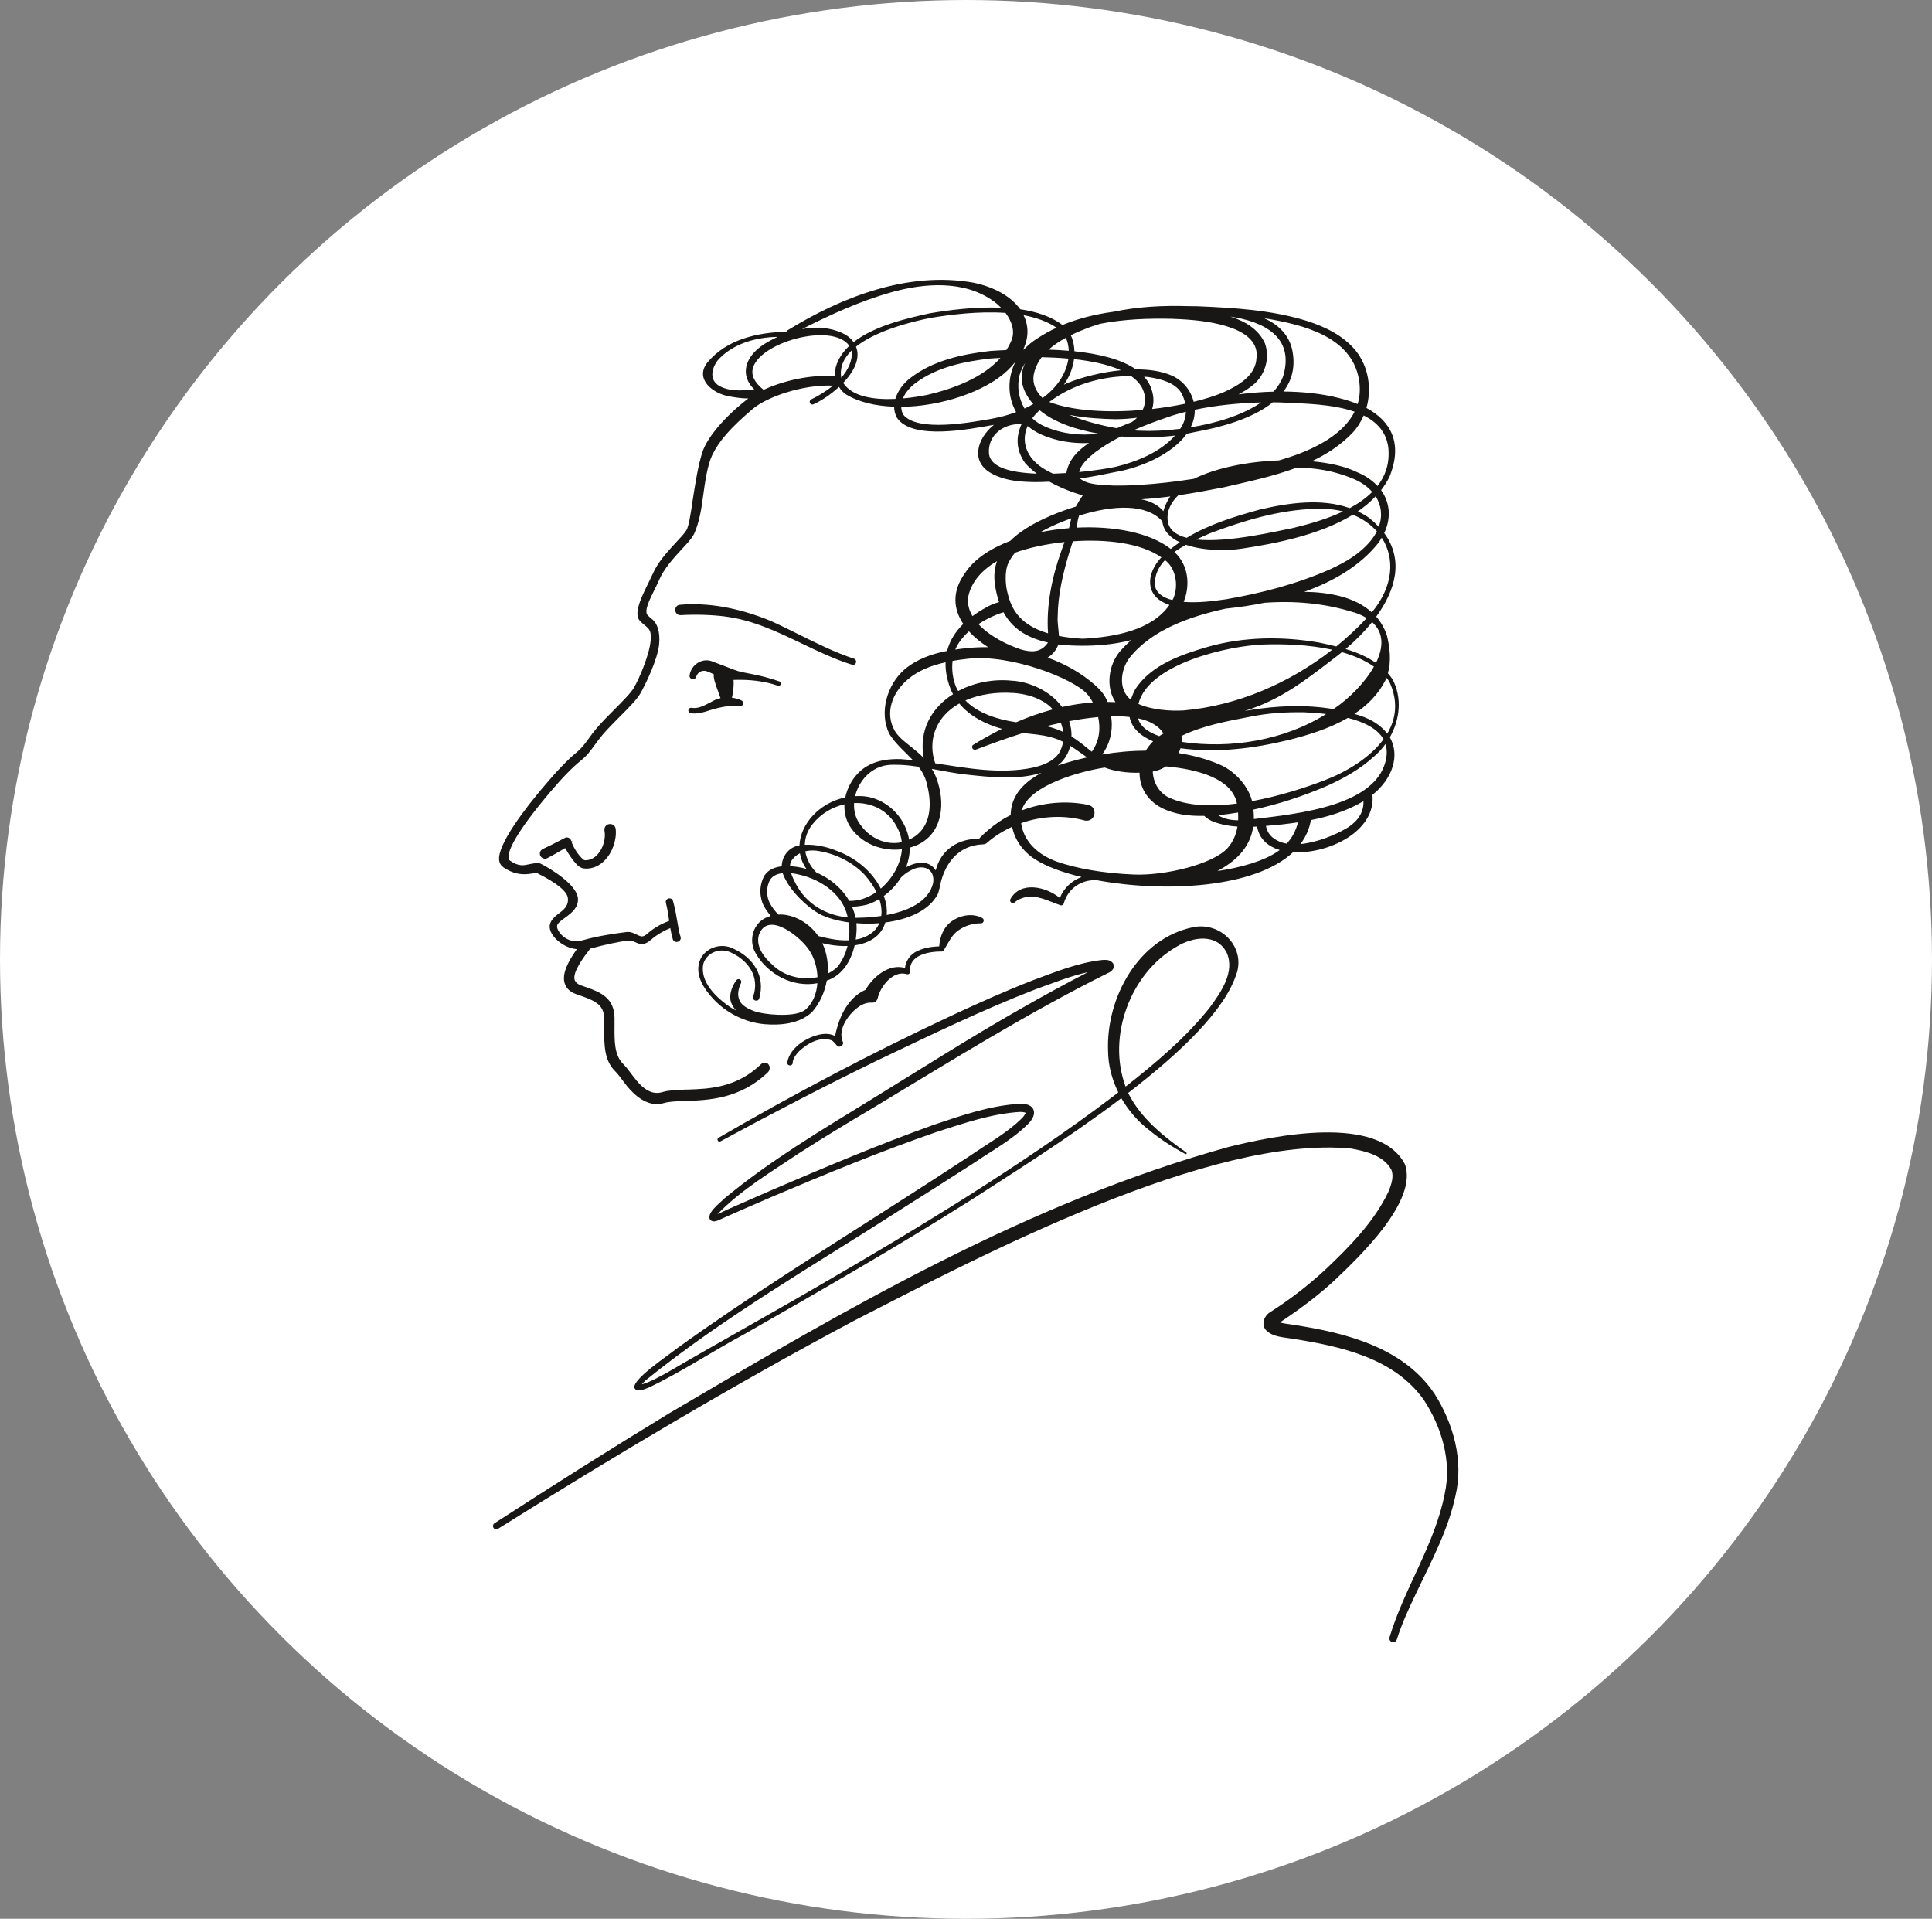
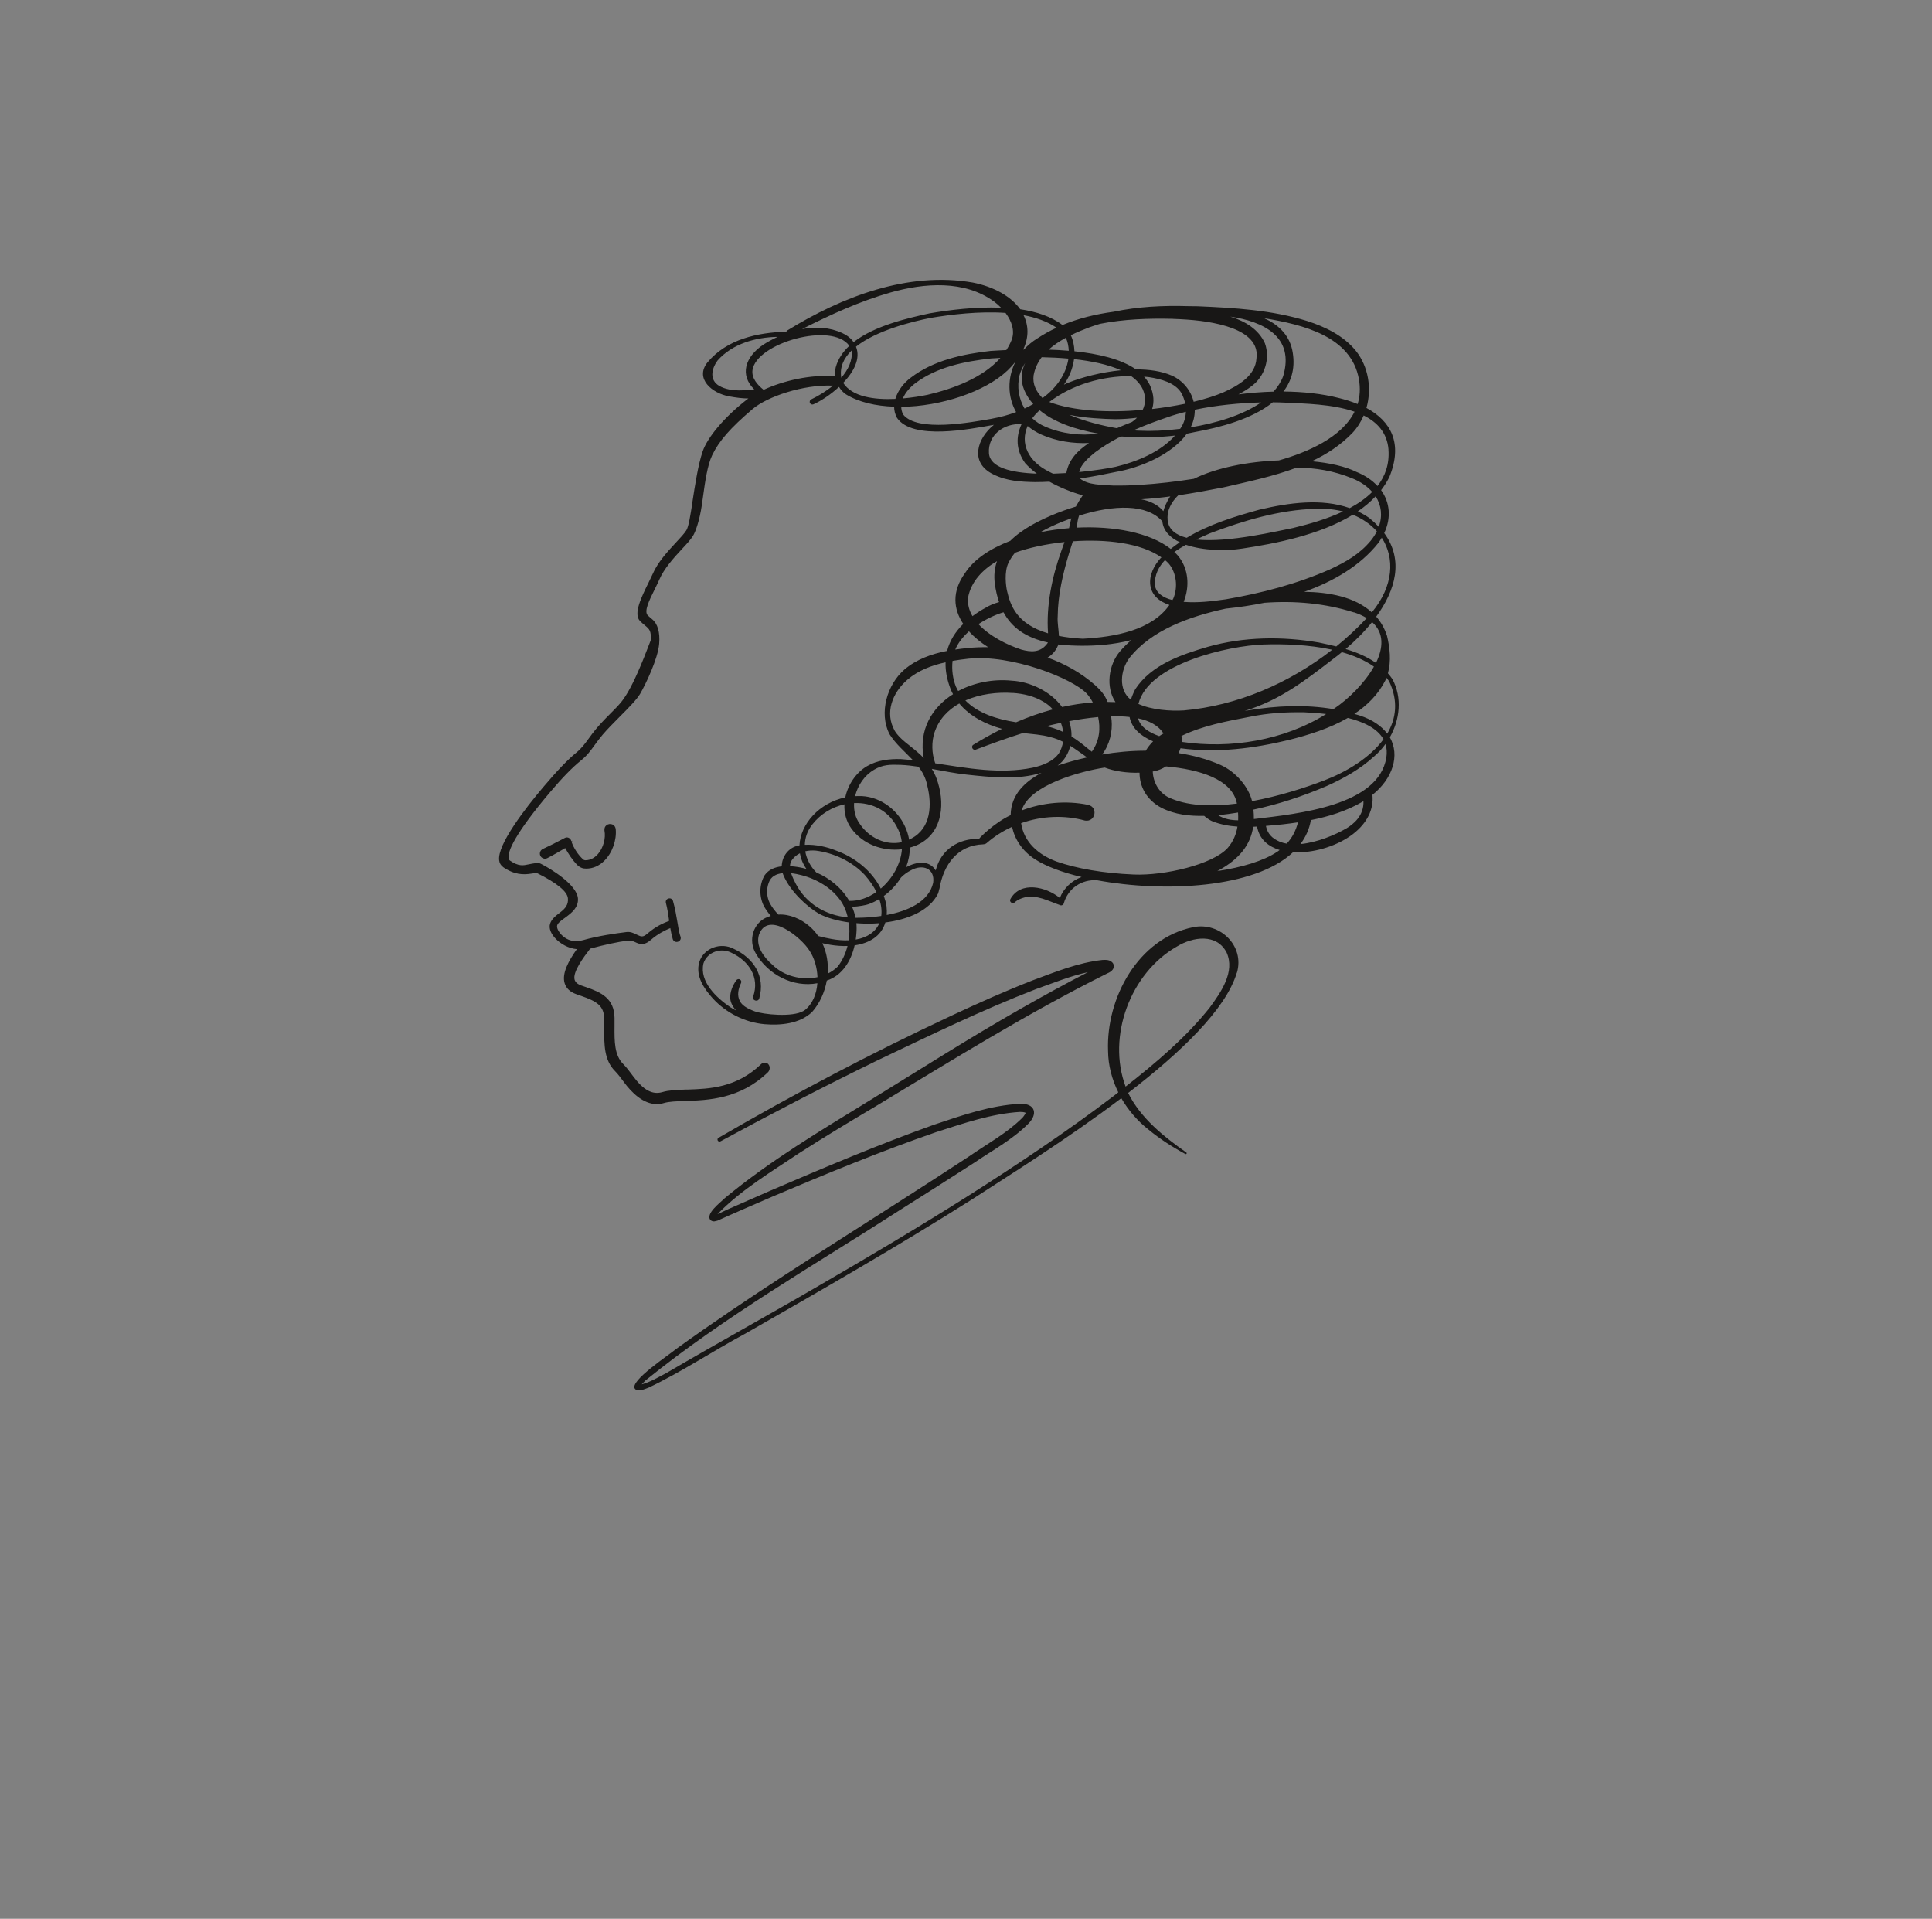
<svg xmlns="http://www.w3.org/2000/svg" width="145" height="144" viewBox="0 0 145 144" fill="none">
  <rect x="0" y="0" width="145" height="144" fill="#808080" stroke="none" />
-   <ellipse cx="72.5" cy="72" rx="72.5" ry="72" fill="white" />
-   <path d="M70.668 71.413C70.755 71.413 70.819 71.346 70.859 71.27C71.197 70.726 71.423 70.159 71.94 69.813C72.413 69.48 72.978 69.293 73.614 69.29C73.828 69.305 73.916 69 73.725 68.897C73.017 68.507 72.103 68.67 71.455 69.119C70.823 69.547 70.533 70.306 70.489 71.02C69.945 71.04 69.396 71.115 68.879 71.358C68.366 71.564 67.973 72.088 67.921 72.644C66.752 72.294 65.552 73.263 64.96 74.279C63.827 74.787 63.178 75.914 62.845 77.058C62.781 77.292 62.709 77.518 62.682 77.752C62.459 77.641 62.205 77.582 61.962 77.586C60.825 77.621 59.251 78.554 59.084 79.749C59.072 80.023 59.493 80.027 59.493 79.761C59.493 79.475 59.732 79.138 59.986 78.88C60.614 78.292 61.592 77.74 62.451 78.09C62.542 78.145 62.773 78.419 62.813 78.467C63.016 78.693 63.397 78.415 63.242 78.149C62.849 77.201 63.755 75.994 64.546 75.49C64.836 75.311 65.162 75.22 65.433 75.248C65.643 75.26 65.83 75.113 65.874 74.902C66.081 74.017 67.019 72.818 68.028 73.1C68.16 73.16 68.319 73.056 68.307 72.91C68.191 71.667 69.694 71.405 70.664 71.405L70.668 71.413Z" fill="#181716" />
-   <path d="M107.626 104.542C105.301 101.12 100.983 100.017 97.124 99.433C96.758 99.362 96.38 99.346 96.062 99.243C97.497 98.286 98.928 97.238 100.188 96.059C102.029 94.309 106.43 90.133 105.444 87.374C103.464 83.579 95.597 85.235 92.246 86.064C77.195 90.22 63.592 98.183 50.243 106.05C45.822 108.738 41.454 111.504 37.113 114.315C37.001 114.39 36.965 114.541 37.037 114.656C37.109 114.771 37.264 114.807 37.379 114.731C46.133 109.246 55.009 103.954 64.121 99.104C73.657 94.202 90.85 85.175 101.401 86.195C102.518 86.394 103.866 86.727 104.43 87.799C104.621 88.279 104.442 88.871 104.188 89.47C103.13 91.689 101.266 93.582 99.473 95.277C98.161 96.492 96.79 97.544 95.283 98.501C94.842 98.798 94.627 99.465 95.068 99.874C95.581 100.354 96.376 100.354 96.98 100.465C100.634 101.033 104.649 101.918 106.867 105.066C108.191 107.09 108.97 109.647 108.429 112.1C107.694 115.902 105.396 119.177 104.287 122.877C104.2 123.262 104.716 123.369 104.836 123.04C105.213 121.833 105.758 120.67 106.31 119.507C107.431 117.161 108.68 114.839 109.236 112.255C109.864 109.627 109.089 106.82 107.63 104.542H107.626Z" fill="#181716" />
  <path d="M92.834 72.997C93.427 70.977 91.554 69.162 89.543 69.583C85.416 70.429 83.007 74.898 83.162 78.868C83.17 79.951 83.453 81.011 83.93 81.976C83.806 82.071 83.679 82.17 83.556 82.269C80.07 84.921 76.412 87.358 72.711 89.716C69.002 92.062 65.226 94.305 61.425 96.508C57.633 98.719 53.777 100.835 49.992 103.053C49.396 103.355 48.804 103.724 48.16 103.891C48.243 103.796 48.335 103.7 48.43 103.609C54.389 98.786 61.103 94.956 67.543 90.808C69.404 89.637 71.256 88.458 73.105 87.267C74.484 86.326 75.967 85.54 77.168 84.338C77.915 83.595 77.7 82.809 76.571 82.833C74.321 82.956 72.195 83.703 70.088 84.409C65.937 85.894 61.891 87.608 57.844 89.343L54.822 90.669C54.612 90.752 54.167 90.982 53.849 91.117C53.849 91.117 53.852 91.109 53.856 91.109C55.653 89.264 57.911 87.926 60.054 86.489C61.898 85.306 63.775 84.175 65.667 83.055C71.427 79.582 77.124 76.026 83.138 73.033C83.401 72.929 83.763 72.648 83.516 72.266C83.293 72.004 83.015 72.036 82.749 72.04C80.92 72.235 79.211 72.941 77.509 73.569C75.45 74.374 73.439 75.271 71.447 76.204C65.472 78.999 59.625 82.075 53.924 85.389C53.852 85.429 53.829 85.52 53.868 85.592C53.908 85.667 54 85.691 54.075 85.651C57.935 83.556 61.835 81.539 65.778 79.614C69.73 77.736 73.685 75.803 77.768 74.224C79.04 73.775 80.328 73.243 81.652 72.957C79.954 73.831 78.281 74.747 76.627 75.692C72.803 77.867 69.09 80.237 65.353 82.535C61.6 84.842 57.804 87.092 54.397 89.915C54.103 90.22 52.879 91.117 53.34 91.578C53.531 91.721 53.705 91.641 53.864 91.598C54.616 91.252 57.251 90.109 58.027 89.776C62.062 88.065 66.128 86.39 70.27 84.957C72.306 84.306 74.421 83.572 76.555 83.445C76.71 83.445 76.858 83.456 76.981 83.512C76.957 83.587 76.81 83.818 76.702 83.913C75.566 85.04 74.095 85.838 72.767 86.759C70.934 87.966 69.086 89.153 67.237 90.339C61.692 93.896 56.087 97.385 50.736 101.243C50.271 101.648 47.206 103.649 47.651 104.22C47.75 104.344 47.842 104.336 47.898 104.344C48.176 104.344 48.43 104.228 48.677 104.137C51.169 102.954 53.459 101.414 55.888 100.112C61.441 96.948 67.531 93.436 72.906 90.038C75.51 88.343 80.05 85.524 84.156 82.416C84.681 83.321 85.38 84.131 86.195 84.77C87.058 85.481 87.992 86.08 88.962 86.604C88.994 86.62 89.03 86.612 89.05 86.584C89.07 86.552 89.066 86.513 89.034 86.489C87.328 85.29 85.603 83.905 84.669 82.023C88.581 79.011 92.003 75.76 92.826 72.997H92.834ZM84.478 81.547C83.071 77.784 84.832 73.025 88.322 71.036C89.527 70.298 91.3 70.032 92.059 71.481C92.711 72.925 91.645 74.458 90.771 75.644C88.97 77.895 86.748 79.765 84.478 81.547Z" fill="#181716" />
  <path d="M42.885 63.137C42.877 63.109 42.865 63.085 42.857 63.057C42.821 62.97 42.749 62.903 42.662 62.867C42.575 62.831 42.475 62.839 42.392 62.883L42.109 63.03C41.664 63.264 41.199 63.502 40.746 63.708C40.651 63.752 40.575 63.831 40.539 63.931C40.504 64.03 40.511 64.141 40.559 64.232C40.655 64.419 40.889 64.494 41.076 64.399C41.541 64.161 41.986 63.899 42.42 63.645C42.67 64.09 42.956 64.538 43.33 64.919C43.445 65.042 43.652 65.153 43.811 65.173C43.874 65.181 43.938 65.185 44.002 65.185C44.499 65.185 44.964 64.983 45.353 64.598C45.946 64.014 46.288 63.061 46.212 62.228C46.196 62.065 46.109 61.938 45.969 61.875C45.822 61.811 45.648 61.831 45.52 61.926C45.401 62.017 45.345 62.16 45.365 62.327C45.477 62.899 45.282 63.617 44.888 64.078C44.697 64.304 44.371 64.566 43.914 64.558C43.827 64.542 43.823 64.542 43.743 64.475C43.378 64.133 43.075 63.673 42.897 63.188L42.964 63.085L42.881 63.137H42.885Z" fill="#181716" />
-   <path d="M37.725 65.05C38.599 65.661 39.287 65.657 39.899 65.558C40.062 65.534 40.265 65.499 40.321 65.53C41.803 66.269 42.579 66.904 42.622 67.416C42.666 67.892 42.431 68.174 42.038 68.476C41.72 68.718 41.394 68.964 41.283 69.329C41.179 69.659 41.342 70.079 41.72 70.464C42.062 70.814 42.646 71.179 43.294 71.23C42.67 72.112 42.157 73.052 42.376 73.783C42.491 74.168 42.785 74.446 43.254 74.612L43.616 74.739C44.821 75.156 45.33 75.49 45.349 76.474C45.353 76.688 45.349 76.903 45.349 77.121V77.232C45.341 78.375 45.337 79.558 46.152 80.376C46.375 80.598 46.594 80.896 46.832 81.218C47.385 81.968 48.259 82.861 49.301 82.861C49.472 82.861 49.647 82.833 49.825 82.781C50.203 82.666 50.76 82.647 51.404 82.627C53.153 82.567 55.55 82.484 57.637 80.467C57.744 80.364 57.836 80.114 57.697 79.908C57.617 79.788 57.514 79.757 57.438 79.749C57.331 79.737 57.212 79.777 57.136 79.848C55.276 81.646 53.236 81.714 51.599 81.769H51.451C50.768 81.797 50.179 81.817 49.722 81.956C48.971 82.182 48.287 81.813 47.512 80.761C47.261 80.424 47.027 80.106 46.773 79.852C46.109 79.189 46.113 78.149 46.121 77.046C46.121 76.823 46.121 76.605 46.121 76.383C46.093 74.926 45.135 74.477 43.982 74.081L43.624 73.957C43.35 73.858 43.187 73.719 43.127 73.529C42.956 72.957 43.819 71.806 44.296 71.191C45.357 70.901 46.395 70.679 47.122 70.587C47.353 70.56 47.512 70.635 47.683 70.71C47.965 70.841 48.315 71.004 48.848 70.536C49.396 70.059 49.937 69.805 50.307 69.651C50.354 69.932 50.414 70.218 50.497 70.496C50.549 70.631 50.66 70.691 50.772 70.691C50.811 70.691 50.851 70.683 50.891 70.671C51.034 70.615 51.141 70.464 51.07 70.278C51.002 70.099 50.959 69.865 50.919 69.662L50.867 69.349C50.768 68.769 50.668 68.17 50.509 67.614C50.458 67.444 50.303 67.392 50.171 67.428C50.04 67.463 49.933 67.59 49.977 67.761C50.088 68.174 50.151 68.615 50.211 69.039C50.211 69.059 50.219 69.083 50.219 69.107L50.167 69.127C49.794 69.278 49.229 69.508 48.589 70.063C48.255 70.353 48.124 70.294 47.862 70.174C47.83 70.159 47.798 70.143 47.762 70.127C47.58 70.036 47.325 69.909 47.031 69.944C46.168 70.052 44.888 70.234 43.767 70.552C43.135 70.73 42.579 70.599 42.157 70.171C41.899 69.905 41.764 69.619 41.819 69.44C41.875 69.258 42.09 69.103 42.316 68.94C42.376 68.896 42.435 68.853 42.495 68.809C42.913 68.492 43.433 68.091 43.374 67.408C43.278 66.38 41.338 65.197 40.595 64.824C40.424 64.736 40.205 64.772 39.927 64.816C39.84 64.832 39.752 64.848 39.669 64.867C39.283 64.951 38.921 65.034 38.277 64.586C38.218 64.546 38.186 64.482 38.17 64.387C38.106 63.891 38.595 62.633 41.295 59.437C42.209 58.358 42.944 57.603 43.616 57.059C44.057 56.706 44.316 56.349 44.618 55.932C44.785 55.702 44.98 55.436 45.222 55.146C45.58 54.725 46.049 54.253 46.514 53.785C47.17 53.126 47.786 52.507 48.045 52.066C48.45 51.367 49.376 49.454 49.472 48.311C49.543 47.45 49.36 46.81 48.939 46.465C48.844 46.386 48.732 46.294 48.617 46.183C48.315 45.882 48.732 45.044 49.098 44.302L49.174 44.147C49.293 43.905 49.408 43.675 49.484 43.492C49.83 42.69 50.537 41.892 51.173 41.21C51.527 40.833 51.829 40.503 52.004 40.225C52.207 39.904 52.501 39.05 52.668 37.943C52.7 37.721 52.736 37.486 52.767 37.244C52.918 36.149 53.093 34.906 53.451 34.16C53.964 33.088 54.815 32.12 56.476 30.703C57.577 29.766 60.269 28.845 62.515 28.94C61.998 29.369 61.41 29.718 60.889 29.968C60.785 30.016 60.738 30.139 60.789 30.242C60.837 30.345 60.96 30.385 61.06 30.337C61.624 30.083 62.344 29.615 62.968 29.035C63.103 29.258 63.278 29.452 63.493 29.595C64.455 30.186 65.727 30.472 67.106 30.52C67.106 30.802 67.174 31.084 67.321 31.358C68.482 33.064 72.787 32.203 74.572 31.885C74.58 31.885 74.588 31.885 74.596 31.881C73.335 32.886 72.747 34.716 74.536 35.593C75.577 36.117 76.651 36.16 77.688 36.18C78.046 36.18 78.404 36.168 78.758 36.149C79.577 36.605 80.467 36.954 81.262 37.173C81.079 37.443 80.904 37.721 80.745 38.018C80.101 38.213 79.593 38.403 79.326 38.51C78.002 39.038 76.71 39.701 75.82 40.59C74.317 41.166 73.089 41.98 72.429 43.004C71.415 44.397 71.562 45.723 72.294 46.822C71.698 47.414 71.276 48.085 71.081 48.847C69.921 49.073 68.792 49.47 67.873 50.252C66.573 51.387 65.961 53.483 66.744 55.075C67.237 55.861 67.937 56.428 68.525 57.056C68.219 57.02 67.913 56.992 67.607 56.968C66.756 56.944 65.846 57.044 65.067 57.5C64.236 57.992 63.64 58.886 63.441 59.842C61.489 60.255 60.074 61.831 60.002 63.442C59.971 63.446 59.939 63.454 59.911 63.458C59.156 63.617 58.682 64.292 58.67 65.014C58.17 65.07 57.689 65.249 57.386 65.685C56.977 66.392 56.969 67.281 57.331 67.999C57.482 68.265 57.657 68.507 57.848 68.734C57.776 68.754 57.705 68.781 57.633 68.809C56.512 69.218 56.134 70.579 56.723 71.552C57.649 73.152 59.533 74.128 61.346 73.787C61.286 74.597 60.984 75.367 60.364 75.835C60.348 75.843 60.332 75.851 60.316 75.863C59.486 76.363 57.279 76.137 56.631 75.894C56.003 75.66 55.689 75.426 55.534 75.14C55.295 74.704 55.411 74.2 55.614 73.779C55.661 73.688 55.637 73.576 55.55 73.517C55.459 73.453 55.331 73.473 55.264 73.564C54.986 73.953 54.767 74.458 54.81 74.962C54.834 75.243 54.997 75.553 55.232 75.827C55.089 75.752 54.946 75.672 54.807 75.585C53.761 74.87 52.481 73.668 52.795 72.302C53.077 71.433 54.123 71.084 54.926 71.516C56.206 72.127 57.025 73.342 56.528 74.783C56.42 75.093 56.901 75.232 56.985 74.922C57.45 73.271 56.568 71.897 55.069 71.207C54.115 70.695 52.819 71.127 52.481 72.203C52.183 73.239 52.839 74.207 53.495 74.926C54.496 76.017 55.9 76.728 57.379 76.863C58.583 76.962 60.002 76.839 60.944 75.954C61.517 75.303 61.898 74.466 62.053 73.588C63.218 73.211 63.878 72.108 64.141 70.945C65.222 70.79 66.14 70.266 66.446 69.226C68.175 69.004 69.766 68.329 70.398 67.067C70.437 66.963 70.465 66.856 70.485 66.749C70.493 66.733 70.501 66.717 70.505 66.705C70.807 64.887 71.868 63.422 73.793 63.363C73.805 63.363 73.816 63.359 73.828 63.355C73.9 63.355 73.975 63.331 74.047 63.272C74.619 62.772 75.267 62.363 75.955 62.049C76.162 62.994 76.722 63.867 77.684 64.486C78.499 65.014 79.724 65.471 81.175 65.816C80.443 66.082 79.835 66.65 79.541 67.388C78.515 66.543 76.591 66.086 75.828 67.479C75.725 67.674 75.995 67.876 76.154 67.721C76.368 67.523 76.631 67.412 76.905 67.344C77.843 67.142 78.611 67.59 79.537 67.916C79.648 67.98 79.795 67.924 79.835 67.805C80.153 66.669 81.179 65.971 82.351 66.062C87.32 66.979 94.146 66.689 97.052 63.95C97.163 63.958 97.275 63.962 97.39 63.962C98.797 63.962 100.415 63.458 101.552 62.585C102.605 61.771 103.118 60.731 103.003 59.652C104.533 58.429 105.082 56.686 104.311 55.333C105.066 54.007 105.249 52.364 104.51 50.974C104.406 50.816 104.287 50.669 104.168 50.53C104.422 49.605 104.315 48.617 104.096 47.704C103.909 47.14 103.635 46.672 103.289 46.275C104.724 44.31 105.384 42.043 103.889 40.007C104.434 38.852 104.311 37.697 103.655 36.784C103.889 36.482 104.092 36.16 104.267 35.819C105.324 33.259 104.374 31.596 102.554 30.615C102.967 29.162 102.709 27.507 101.755 26.32C100.828 25.185 99.481 24.538 98.129 24.097C95.446 23.26 92.647 23.101 89.865 22.982C89.634 22.978 89.407 22.974 89.177 22.974C87.297 22.919 85.42 23.006 83.58 23.395C82.256 23.573 80.96 23.883 79.74 24.391C78.901 23.752 77.784 23.387 76.571 23.208C75.88 22.244 74.596 21.517 73.013 21.204C68.128 20.354 63.182 22.279 59.092 24.796C59.056 24.816 59.032 24.852 59.016 24.887C56.842 24.963 54.572 25.439 53.101 27.19C52.123 28.412 53.439 29.52 54.731 29.746C55.268 29.841 55.661 29.897 56.17 29.905C56.126 29.936 56.083 29.964 56.043 29.996C54.405 31.266 53.109 32.791 52.735 33.878C52.394 34.882 52.167 36.375 51.964 37.693V37.721C51.821 38.641 51.69 39.511 51.515 39.792C51.36 40.039 51.07 40.352 50.732 40.713C50.124 41.368 49.368 42.182 48.987 43.071C48.911 43.242 48.8 43.468 48.681 43.71C48.132 44.822 47.512 46.084 48.041 46.612C48.168 46.739 48.287 46.834 48.391 46.922C48.736 47.207 48.895 47.338 48.832 48.069C48.744 49.137 47.965 50.947 47.575 51.614C47.345 52.007 46.745 52.61 46.109 53.249C45.644 53.713 45.166 54.198 44.793 54.634C44.538 54.936 44.344 55.202 44.169 55.444C43.886 55.833 43.64 56.17 43.242 56.492C42.626 56.992 41.791 57.861 40.766 59.076C39.466 60.616 37.307 63.375 37.462 64.566C37.49 64.776 37.582 64.935 37.741 65.046L37.725 65.05ZM57.311 29.254C56.846 28.884 56.393 28.372 56.476 27.769C56.778 25.737 62.447 24.125 63.743 25.951C63.258 26.404 62.892 26.939 62.721 27.571C62.674 27.789 62.666 28.015 62.694 28.238C62.69 28.238 62.686 28.238 62.682 28.238C60.837 28.087 58.786 28.571 57.311 29.254ZM63.926 26.3C63.993 27.063 63.656 27.753 63.139 28.345C63.004 27.547 63.334 26.868 63.922 26.297C63.922 26.297 63.922 26.297 63.922 26.3H63.926ZM63.282 28.734C64.073 27.904 64.606 26.912 64.244 26.015C65.774 24.796 68.462 24.129 69.837 23.859C71.368 23.601 73.486 23.343 75.466 23.482C75.935 24.109 76.194 24.856 75.911 25.542C75.804 25.8 75.677 26.042 75.526 26.269C75.077 26.288 74.671 26.316 74.329 26.336C72.25 26.574 70.068 27.035 68.358 28.341C67.857 28.71 67.384 29.293 67.198 29.936C65.631 30.008 63.958 29.79 63.282 28.73V28.734ZM101.627 45.953C102.001 46.076 102.315 46.223 102.578 46.386C101.87 47.14 101.103 47.854 100.292 48.513C99.847 48.402 99.401 48.307 98.972 48.216C96.221 47.747 93.347 47.779 90.652 48.541C88.66 49.125 86.414 49.875 85.202 51.725C85.058 52.002 84.951 52.264 84.876 52.511C84.876 52.511 84.872 52.511 84.868 52.507C83.922 51.776 84.088 50.3 84.748 49.398C86.398 47.283 89.292 46.255 92.031 45.667C92.043 45.667 92.055 45.667 92.063 45.667C92.973 45.572 93.931 45.433 94.901 45.235C97.195 45.072 99.433 45.27 101.623 45.961L101.627 45.953ZM100.081 53.217C97.978 52.86 95.808 52.959 93.713 53.304C93.613 53.32 93.51 53.34 93.407 53.356C96.094 52.53 97.922 51.093 100.149 49.383C100.336 49.244 100.522 49.097 100.709 48.942C101.6 49.192 102.43 49.545 103.118 50.026C102.423 51.264 101.202 52.455 100.173 53.15C100.141 53.173 100.109 53.193 100.077 53.213L100.081 53.217ZM92.926 61.561C92.429 61.557 91.872 61.474 91.419 61.176C91.443 61.176 91.467 61.176 91.495 61.172C91.972 61.12 92.445 61.057 92.918 60.977C92.93 61.176 92.933 61.37 92.926 61.561ZM70.191 57.282C69.913 56.516 69.909 55.654 70.139 54.96C70.469 53.975 71.149 53.273 71.996 52.796C72.791 53.757 73.983 54.36 75.2 54.698C74.46 55.063 73.741 55.464 73.049 55.892C72.842 56.016 73.013 56.345 73.232 56.258C74.413 55.813 75.589 55.385 76.774 55.011C77.474 55.095 78.181 55.13 78.849 55.321C79.179 55.4 79.489 55.523 79.783 55.67C79.736 55.968 79.64 56.258 79.477 56.524C79.068 57.123 78.289 57.441 77.513 57.611C75.093 58.111 72.628 57.655 70.183 57.282H70.191ZM71.749 51.546C71.503 50.935 71.419 50.26 71.491 49.597C71.884 49.529 72.278 49.478 72.668 49.434C75.903 49.089 80.495 50.911 81.56 52.05C81.711 52.209 81.87 52.439 82.017 52.713C81.242 52.773 80.471 52.888 79.712 53.058C78.849 51.879 77.291 51.149 75.931 51.082C74.548 50.939 73.105 51.224 71.912 51.86C71.853 51.756 71.797 51.649 71.745 51.538L71.749 51.546ZM79.891 40.678C79.815 40.888 79.736 41.099 79.664 41.317C78.96 43.278 78.507 45.437 78.658 47.529C76.285 46.826 75.828 45.417 75.581 44.353C75.494 43.984 75.359 42.916 75.681 42.25C75.808 41.984 75.975 41.726 76.178 41.48C77.187 41.11 78.499 40.825 79.891 40.678ZM80.988 38.697C83.592 37.875 86.088 37.804 87.237 39.13C87.312 39.848 87.825 40.356 88.545 40.694C88.314 40.852 88.088 41.019 87.865 41.194C86.295 39.959 83.56 39.459 80.793 39.598C80.833 39.423 80.865 39.253 80.884 39.078C80.908 38.947 80.944 38.82 80.984 38.697H80.988ZM78.778 35.418C77.128 34.628 76.551 33.255 77.124 31.969C77.426 32.223 77.776 32.445 78.177 32.624C79.298 33.112 80.519 33.298 81.731 33.247C80.904 33.791 80.205 34.489 80.03 35.502C79.7 35.521 79.366 35.537 79.032 35.549C78.948 35.51 78.865 35.466 78.774 35.422L78.778 35.418ZM76.52 28.15C76.615 27.821 76.758 27.519 76.937 27.245C76.639 27.872 76.575 28.555 76.869 29.27C77.032 29.659 77.263 30.004 77.545 30.322C77.335 30.445 77.116 30.556 76.893 30.659C76.46 29.921 76.309 29.02 76.52 28.146V28.15ZM88.044 23.931C89.403 23.978 90.775 24.097 92.043 24.479C93.192 24.828 94.492 25.522 94.301 26.884C94.233 28.194 92.938 28.94 91.832 29.436C91.216 29.702 90.449 29.944 89.586 30.151C89.38 29.293 88.767 28.551 87.945 28.186C87.177 27.849 86.235 27.718 85.253 27.721C84.132 26.939 82.423 26.547 80.638 26.36C80.622 25.943 80.543 25.526 80.364 25.157C80.833 24.927 81.314 24.733 81.763 24.562C82.029 24.467 82.296 24.383 82.562 24.3C84.355 23.947 86.219 23.883 88.044 23.927V23.931ZM81 35.422C81.107 34.851 81.699 34.346 82.188 33.946C82.737 33.537 83.317 33.179 83.922 32.858C84.013 32.826 84.1 32.794 84.192 32.759C85.607 32.866 87.006 32.826 88.187 32.687C87.078 33.934 85.329 34.648 83.727 35.033C83.19 35.148 82.176 35.311 81.004 35.426L81 35.422ZM84.124 27.785C82.634 27.932 81.171 28.321 80.205 28.71C80.089 28.758 79.97 28.809 79.851 28.869C80.24 28.305 80.511 27.666 80.61 26.951C81.914 27.094 83.162 27.348 84.124 27.785ZM83.822 32.136C82.713 31.945 81.393 31.616 80.252 31.131C81.477 31.385 82.765 31.437 83.719 31.461C84.307 31.457 84.828 31.413 85.337 31.349C85.222 31.465 85.098 31.572 84.959 31.667C84.578 31.814 84.2 31.973 83.822 32.136ZM85.758 30.762C83.206 30.984 80.555 30.857 78.75 30.167C80.491 28.845 82.721 28.222 84.891 28.222C85.277 28.495 85.575 28.813 85.758 29.194C86.016 29.766 85.981 30.302 85.758 30.762ZM86.47 30.691C86.629 30.183 86.605 29.603 86.323 28.948C86.207 28.698 86.048 28.472 85.862 28.265C85.985 28.277 86.108 28.285 86.231 28.301C87.11 28.44 88.191 28.71 88.66 29.488C88.799 29.742 88.899 30.016 88.954 30.298C88.171 30.46 87.332 30.595 86.47 30.695V30.691ZM78.241 29.873C77.756 29.385 77.486 28.817 77.573 28.17C77.665 27.65 77.883 27.201 78.181 26.805C78.837 26.817 79.517 26.852 80.189 26.912C79.994 28.158 79.239 29.142 78.245 29.877L78.241 29.873ZM78.702 26.237C79.084 25.892 79.529 25.602 79.994 25.348C80.137 25.649 80.197 25.987 80.213 26.324C79.708 26.281 79.203 26.253 78.702 26.237ZM77.915 30.889C77.951 30.853 77.99 30.822 78.026 30.786C79.115 31.691 80.722 32.243 82.439 32.54C81.095 32.727 79.684 32.552 78.456 32.024C78.082 31.869 77.748 31.651 77.47 31.389C77.597 31.219 77.744 31.052 77.915 30.889ZM85.531 32.322C85.404 32.322 85.257 32.31 85.102 32.298C85.134 32.278 85.162 32.258 85.194 32.239C86.001 31.885 86.832 31.58 87.662 31.298C88.08 31.147 88.533 31.02 89.002 30.901C88.986 31.306 88.875 31.707 88.652 32.064C88.628 32.104 88.597 32.143 88.573 32.183C87.428 32.326 86.362 32.366 85.531 32.322ZM89.666 30.75C91.288 30.409 93.073 30.238 94.647 30.202C93.248 31.167 91.256 31.762 89.364 32.068C89.558 31.671 89.67 31.246 89.67 30.79C89.67 30.778 89.67 30.762 89.67 30.75H89.666ZM87.312 38.36C86.903 37.879 86.323 37.601 85.655 37.47C86.386 37.427 87.114 37.351 87.837 37.256C87.821 37.276 87.801 37.296 87.785 37.316C87.551 37.697 87.396 38.046 87.312 38.364V38.36ZM88.048 44.933C88.032 44.969 88.012 45 87.992 45.032C87.984 45.032 87.972 45.028 87.964 45.024C87.336 44.873 86.72 44.5 86.676 43.869C86.649 43.143 86.955 42.539 87.436 42.031C87.527 42.107 87.615 42.186 87.698 42.273C88.306 42.972 88.418 44.08 88.052 44.933H88.048ZM87.169 41.829C87.145 41.853 87.122 41.873 87.098 41.896C86.629 42.42 86.239 43.135 86.331 43.905C86.438 44.683 87.006 45.139 87.766 45.401C86.45 47.287 83.699 47.807 81.266 47.934C80.59 47.898 79.994 47.827 79.473 47.723C79.457 47.223 79.346 46.735 79.382 46.263C79.394 44.663 79.775 43.039 80.24 41.499C80.328 41.218 80.427 40.92 80.519 40.622C83.003 40.447 85.623 40.741 87.169 41.829ZM78.65 48.212C78.623 48.267 78.583 48.323 78.507 48.406C78.022 48.97 77.362 48.95 76.635 48.744C75.621 48.41 74.273 47.751 73.435 46.838C74.111 46.394 74.822 46.088 75.315 45.949C75.923 47.072 76.957 47.854 78.654 48.216L78.65 48.212ZM79.406 48.454C79.414 48.422 79.421 48.39 79.425 48.359C79.449 48.37 79.473 48.378 79.505 48.382C80.614 48.478 81.735 48.493 82.856 48.39C83.536 48.323 84.236 48.212 84.911 48.033C84.601 48.299 84.311 48.585 84.049 48.891C83.198 49.899 82.968 51.566 83.719 52.693C83.52 52.685 83.325 52.681 83.126 52.677C82.904 52.11 82.578 51.772 82.172 51.403C81.139 50.494 79.926 49.819 78.626 49.351C78.956 49.148 79.231 48.855 79.398 48.454H79.406ZM80.264 54.182C80.26 54.162 80.252 54.142 80.244 54.122C80.912 53.995 81.66 53.88 82.419 53.813C82.598 54.63 82.542 55.575 81.942 56.413C81.823 56.321 81.703 56.226 81.584 56.131C81.222 55.825 80.837 55.531 80.419 55.273C80.427 54.904 80.376 54.531 80.26 54.182H80.264ZM79.795 54.932C79.557 54.817 79.31 54.718 79.052 54.638C78.881 54.579 78.71 54.539 78.535 54.499C78.543 54.499 78.551 54.495 78.559 54.491C78.849 54.42 79.211 54.333 79.62 54.245C79.704 54.468 79.763 54.698 79.791 54.928L79.795 54.932ZM83.421 54.011C83.413 53.924 83.401 53.836 83.393 53.757C83.87 53.745 84.335 53.757 84.776 53.809C84.943 54.662 85.623 55.249 86.541 55.635C86.327 55.849 86.14 56.087 85.993 56.337C84.895 56.337 83.794 56.44 82.717 56.623C83.297 55.853 83.508 54.892 83.425 54.011H83.421ZM85.412 53.908C86.255 54.086 86.943 54.44 87.32 55.047C87.209 55.111 87.102 55.174 87.002 55.245C86.263 54.98 85.591 54.579 85.412 53.908ZM76.019 52.002C76.818 52.058 77.605 52.245 78.269 52.638C78.547 52.788 78.797 52.995 79.016 53.237C78.078 53.487 77.16 53.816 76.265 54.202C76.245 54.202 76.225 54.198 76.21 54.194C74.858 53.983 73.407 53.543 72.453 52.566C73.55 52.082 74.85 51.923 76.019 52.007V52.002ZM80.332 55.976C80.757 56.242 81.167 56.547 81.584 56.837C81.584 56.837 81.58 56.841 81.576 56.845C80.845 57.008 80.129 57.206 79.441 57.433C79.421 57.441 79.402 57.449 79.378 57.456C79.867 57.095 80.181 56.563 80.328 55.976H80.332ZM86.645 57.873C86.943 57.818 87.237 57.691 87.511 57.516C90 57.738 92.488 58.473 92.834 60.306C90.898 60.553 89.018 60.493 87.642 59.81C86.939 59.429 86.541 58.663 86.517 57.897C86.561 57.889 86.605 57.885 86.649 57.877L86.645 57.873ZM93.971 60.124C93.717 59.076 92.759 57.913 91.59 57.401C90.6 56.968 89.539 56.682 88.445 56.516C88.509 56.401 88.561 56.278 88.6 56.154C91.332 56.524 94.082 56.17 96.746 55.527C98.205 55.158 99.791 54.67 101.158 53.876C102.319 54.166 103.373 54.654 103.834 55.48C102.804 56.885 101.027 57.941 99.389 58.568C97.954 59.12 95.979 59.755 93.967 60.124H93.971ZM88.7 55.678C88.712 55.531 88.7 55.38 88.672 55.23C90.262 54.456 92.051 54.13 93.8 53.793C95.144 53.515 96.511 53.431 97.879 53.455C98.348 53.475 98.92 53.511 99.528 53.586C96.376 55.563 92.357 56.218 88.704 55.678H88.7ZM88.839 53.316C87.833 53.376 86.442 53.277 85.44 52.828C86.188 49.791 92.254 48.454 94.822 48.367C96.289 48.319 98.209 48.367 99.986 48.76C96.77 51.272 92.854 52.963 88.839 53.316ZM91.987 44.977C90.958 45.123 89.876 45.258 88.835 45.167C89.3 44.028 89.221 42.666 88.398 41.69C88.318 41.599 88.231 41.511 88.135 41.428C88.41 41.23 88.704 41.051 89.006 40.884C90.31 41.333 92.047 41.356 93.212 41.17C95.704 40.797 99.063 40.146 101.532 38.63C102.264 38.923 102.872 39.352 103.337 39.872C103.222 40.106 103.071 40.34 102.884 40.571C102.037 41.587 101.027 42.166 99.811 42.73C97.334 43.825 94.663 44.52 91.991 44.977H91.987ZM97.135 39.606C95.947 39.832 92.198 40.749 89.781 40.487C90.139 40.316 90.489 40.166 90.799 40.027C93.331 39.07 96.018 38.26 98.737 38.185C99.485 38.153 100.176 38.225 100.801 38.383C99.596 38.951 98.264 39.328 97.135 39.602V39.606ZM94.567 38.236C92.687 38.752 90.743 39.348 89.062 40.36C88.255 40.154 87.702 39.745 87.63 39.023C87.638 38.959 87.635 38.895 87.623 38.852C87.623 38.709 87.638 38.558 87.674 38.395C87.809 37.915 88.076 37.514 88.43 37.173C89.57 37.006 90.707 36.796 91.84 36.573C93.641 36.153 95.557 35.76 97.33 35.089C98.741 35.113 100.113 35.331 101.468 35.891C102.105 36.141 102.617 36.494 102.987 36.919C102.514 37.395 101.934 37.796 101.302 38.133C99.175 37.379 96.714 37.736 94.559 38.24L94.567 38.236ZM95.975 34.553C93.689 34.636 91.308 35.093 89.602 35.934C88.93 36.037 88.259 36.133 87.587 36.208C86.231 36.359 84.868 36.462 83.528 36.438C82.713 36.383 81.644 36.411 81.055 35.91C81.978 35.776 82.892 35.597 83.806 35.406C85.563 35.105 87.968 34.1 89.073 32.548C89.288 32.509 89.495 32.465 89.686 32.421C91.514 32.088 93.959 31.465 95.525 30.191C95.863 30.191 96.185 30.202 96.487 30.218C97.895 30.29 100.002 30.317 101.663 30.897C100.693 32.842 98.121 33.946 95.979 34.553H95.975ZM95.585 29.389C94.691 29.413 93.804 29.484 92.949 29.595C93.311 29.409 93.653 29.198 93.963 28.956C94.921 28.238 95.347 26.908 94.933 25.757C94.452 24.709 93.47 24.113 92.337 23.76C94.794 24.121 97.187 25.256 96.305 28.23C96.146 28.654 95.899 29.039 95.581 29.389H95.585ZM75.085 26.856C73.757 28.364 71.527 29.178 69.618 29.627C69.126 29.73 68.47 29.837 67.762 29.901C67.945 29.46 68.303 29.059 68.692 28.762C70.31 27.543 72.393 27.118 74.385 26.9C74.592 26.888 74.826 26.872 75.081 26.86L75.085 26.856ZM74.48 31.417C72.894 31.691 68.855 32.461 67.782 31.107C67.686 30.917 67.643 30.722 67.639 30.532C70.608 30.5 73.928 29.409 75.625 27.793C75.848 27.579 76.039 27.364 76.21 27.15C75.597 28.357 75.609 29.774 76.261 30.925C75.669 31.147 75.061 31.31 74.48 31.413V31.417ZM74.222 34.009C74.126 32.64 75.355 31.747 76.667 31.834C76.245 32.755 76.229 33.771 76.941 34.759C77.195 35.041 77.49 35.303 77.816 35.545C75.911 35.482 74.293 35.093 74.222 34.009ZM79.775 39.134C79.986 39.05 80.197 38.971 80.403 38.895C80.344 39.145 80.292 39.396 80.233 39.638C79.501 39.697 78.774 39.8 78.074 39.943C78.571 39.658 79.135 39.388 79.775 39.134ZM72.652 44.854C72.878 43.635 73.761 42.73 74.826 42.111C74.643 42.627 74.58 43.198 74.667 43.837C74.735 44.318 74.838 44.766 74.981 45.183C74.588 45.286 74.146 45.493 74.035 45.576C73.653 45.778 73.304 46.001 72.986 46.239C72.739 45.818 72.608 45.354 72.652 44.858V44.854ZM72.723 47.378C73.125 47.827 73.622 48.228 74.162 48.569C73.657 48.565 73.156 48.581 72.663 48.629C72.341 48.66 72.016 48.7 71.694 48.748C71.912 48.228 72.286 47.771 72.723 47.378ZM67.15 54.841C66.394 53.503 66.959 52.002 68.1 51.014C68.907 50.316 69.917 49.934 70.966 49.704C70.946 50.327 71.066 50.998 71.348 51.721C71.399 51.852 71.459 51.975 71.527 52.098C69.952 53.094 68.939 54.757 69.324 56.889C69.197 56.754 69.07 56.623 68.931 56.508C68.287 55.924 67.551 55.5 67.15 54.845V54.841ZM65.584 57.774C66.259 57.377 66.784 57.373 67.595 57.401C68.044 57.421 68.49 57.472 68.935 57.54C69.245 57.945 69.487 58.401 69.595 58.965C69.952 60.39 69.881 62.144 68.414 62.918C68.354 62.954 68.291 62.982 68.231 63.014C68.175 62.68 68.076 62.347 67.921 62.021C67.309 60.672 65.898 59.683 64.387 59.743C64.316 59.743 64.248 59.751 64.176 59.751C64.371 58.937 64.888 58.183 65.584 57.778V57.774ZM64.101 60.267C65.448 60.211 66.768 60.834 67.412 62.252C67.563 62.557 67.647 62.875 67.683 63.2C66.51 63.47 65.25 62.899 64.53 61.831C64.192 61.37 64.069 60.819 64.101 60.267ZM60.96 61.878C61.581 61.081 62.455 60.565 63.377 60.362C63.346 60.993 63.501 61.624 63.886 62.16C64.737 63.351 66.251 63.911 67.691 63.732C67.611 64.828 66.983 65.935 66.104 66.685C65.421 65.32 64.109 64.308 62.706 63.816C62.089 63.562 61.207 63.355 60.404 63.399C60.416 62.875 60.591 62.347 60.96 61.882V61.878ZM66.144 68.738C65.492 68.837 64.864 68.873 64.339 68.876C64.296 68.876 64.252 68.876 64.208 68.876C64.153 68.587 64.061 68.309 63.946 68.043C64.427 68.043 65.039 67.912 65.194 67.852C65.472 67.753 65.739 67.622 65.993 67.467C66.144 67.92 66.192 68.353 66.14 68.742L66.144 68.738ZM60.869 65.907C61.716 66.249 62.495 66.781 63.023 67.499C63.318 67.896 63.516 68.361 63.632 68.849C61.982 68.686 60.527 67.852 59.724 66.324C59.601 66.078 59.462 65.804 59.374 65.53C59.927 65.59 60.491 65.76 60.869 65.907ZM63.735 67.606C63.194 66.662 62.304 65.923 61.27 65.475C60.829 65.038 60.535 64.478 60.436 63.887C60.69 63.824 60.96 63.812 61.231 63.835C62.586 64.006 63.95 64.649 64.892 65.649C65.273 66.082 65.568 66.515 65.778 66.936C65.162 67.372 64.451 67.63 63.735 67.606ZM60.034 64.034C60.102 64.439 60.261 64.836 60.523 65.209C60.225 65.125 59.923 65.066 59.617 65.03C59.513 65.018 59.402 65.01 59.291 65.002C59.295 64.879 59.322 64.756 59.374 64.637C59.537 64.363 59.768 64.169 60.034 64.034ZM57.776 67.785C57.538 67.297 57.506 66.741 57.697 66.237C57.86 65.772 58.261 65.578 58.742 65.526C58.758 65.586 58.782 65.641 58.806 65.697C59.307 66.884 60.563 68.051 61.481 68.579C62.062 68.885 62.845 69.103 63.703 69.222C63.767 69.666 63.763 70.123 63.691 70.567C63.302 70.583 62.868 70.552 62.391 70.464C62.069 70.409 61.739 70.333 61.406 70.242C61.223 69.972 61 69.726 60.742 69.504C60.114 68.96 59.259 68.587 58.416 68.634C58.166 68.38 57.951 68.099 57.776 67.781V67.785ZM57.963 72.394C57.323 71.842 56.695 70.992 56.965 70.135C57.649 68.301 60.149 70.365 60.754 71.342C61.111 71.874 61.326 72.604 61.354 73.334C60.169 73.592 58.818 73.255 57.963 72.394ZM62.876 72.536C62.654 72.755 62.395 72.933 62.121 73.068C62.177 72.282 62.05 71.484 61.716 70.782C61.918 70.829 62.121 70.869 62.324 70.905C62.749 70.976 63.187 71.008 63.608 70.992C63.465 71.556 63.222 72.092 62.876 72.532V72.536ZM64.224 70.512C64.244 70.361 64.264 70.21 64.272 70.059C64.296 69.793 64.296 69.531 64.272 69.281C64.836 69.325 65.421 69.329 65.997 69.281C65.723 69.909 65.126 70.357 64.224 70.512ZM70.036 66.249C69.71 67.682 68.128 68.368 66.55 68.666C66.566 68.46 66.561 68.237 66.534 67.999C66.49 67.737 66.422 67.483 66.335 67.237C66.848 66.864 67.285 66.392 67.619 65.856C67.838 65.633 68.096 65.447 68.374 65.308C69.249 64.828 70.183 65.157 70.036 66.253V66.249ZM73.494 62.946C71.932 62.922 70.616 63.752 70.227 65.32C69.738 64.53 68.8 64.657 68.004 65.078C68.183 64.609 68.283 64.113 68.283 63.609C68.418 63.569 68.557 63.53 68.688 63.478C70.632 62.7 70.962 60.569 70.394 58.739C70.294 58.373 70.135 58.028 69.936 57.703C70.803 57.861 71.67 58.036 72.54 58.131C74.365 58.326 76.357 58.552 78.169 57.996C76.949 58.647 75.876 59.616 75.852 61.148C75.852 61.156 75.852 61.164 75.852 61.172C74.596 61.763 73.502 62.887 73.49 62.942L73.494 62.946ZM76.639 61.775C78.185 61.231 79.883 61.152 81.425 61.581C82.212 61.716 82.443 60.584 81.668 60.402C79.998 60.06 78.253 60.227 76.675 60.823C77.239 58.913 81.103 57.877 82.912 57.603C83.635 57.881 84.585 58.02 85.524 57.988C85.524 59.017 86.036 60.029 87.181 60.632C88.199 61.14 89.284 61.251 90.373 61.227C90.596 61.43 90.894 61.605 91.005 61.64C91.61 61.878 92.238 61.99 92.874 62.033C92.782 62.605 92.56 63.145 92.142 63.633C91.025 64.875 87.396 65.725 85.094 65.629C82.793 65.534 80.797 65.177 79.294 64.653C77.955 64.161 76.838 63.204 76.635 61.767L76.639 61.775ZM95.851 63.927C94.814 64.617 93.208 65.09 91.363 65.371C91.403 65.352 91.439 65.332 91.479 65.308C92.993 64.474 93.848 63.419 94.055 62.045C94.15 62.041 94.249 62.037 94.345 62.029C94.48 62.791 94.957 63.363 95.744 63.684C95.84 63.724 95.939 63.756 96.042 63.788C95.983 63.835 95.919 63.879 95.855 63.927H95.851ZM96.571 63.311C96.396 63.28 96.225 63.236 96.066 63.172C95.442 62.914 95.128 62.549 95.009 61.982C95.422 61.946 95.835 61.902 96.241 61.867C96.635 61.823 97.028 61.771 97.418 61.712C97.251 62.347 96.984 62.863 96.571 63.311ZM101.023 62.18C100.232 62.645 98.857 63.228 97.6 63.343C97.994 62.819 98.268 62.22 98.384 61.545C99.731 61.279 101.047 60.874 102.252 60.172C102.279 60.156 102.303 60.14 102.331 60.124C102.375 61.224 101.568 61.863 101.023 62.184V62.18ZM104.048 56.857C103.464 60.469 97.453 61.069 94.106 61.466C94.11 61.239 94.098 61.001 94.074 60.759C95.959 60.358 97.795 59.751 99.572 58.989C100.844 58.421 102.085 57.722 103.126 56.77C103.448 56.496 103.738 56.182 103.985 55.837C104.08 56.139 104.108 56.476 104.048 56.857ZM104.259 51.129C104.963 52.614 104.78 53.936 104.116 55.059C103.691 54.487 103.007 54.007 102.033 53.69C101.906 53.65 101.779 53.61 101.647 53.574C102.609 52.939 103.428 52.13 103.969 51.074C104.001 51.006 104.029 50.939 104.056 50.867C104.128 50.951 104.196 51.038 104.259 51.129ZM103.269 49.748C102.593 49.276 101.806 48.95 100.995 48.708C101.703 48.105 102.391 47.418 102.979 46.684C103.897 47.497 103.822 48.629 103.269 49.752V49.748ZM102.959 45.957C101.691 44.79 99.739 44.437 97.883 44.413C100.065 43.639 102.081 42.468 103.452 40.741C103.544 40.614 103.627 40.483 103.703 40.352C104.692 41.868 104.605 43.972 102.959 45.957ZM103.48 39.535C103.273 39.312 103.039 39.094 102.772 38.876C102.494 38.681 102.204 38.518 101.91 38.375C102.403 38.042 102.852 37.665 103.245 37.248C103.675 37.919 103.778 38.717 103.48 39.531V39.535ZM104.207 33.743C104.287 34.843 103.957 35.736 103.385 36.474C102.987 36.041 102.458 35.68 101.81 35.418C100.976 35.005 99.791 34.736 98.447 34.616C99.572 34.089 100.614 33.41 101.5 32.493C101.862 32.108 102.144 31.659 102.347 31.179C103.365 31.683 104.108 32.477 104.211 33.739L104.207 33.743ZM101.989 28.452C102.108 29.142 102.065 29.762 101.894 30.322C101.461 30.143 100.995 29.996 100.502 29.873C99.207 29.54 97.767 29.393 96.324 29.381C96.96 28.551 97.255 27.515 96.976 26.217C96.702 25.05 95.879 24.332 94.874 23.879C97.799 24.359 101.409 25.237 101.989 28.452ZM79.294 24.594C78.805 24.82 78.328 25.082 77.867 25.387C77.47 25.63 77.132 25.915 76.846 26.229C76.826 26.229 76.81 26.229 76.794 26.229C77.231 25.3 77.199 24.415 76.818 23.653C77.752 23.828 78.611 24.125 79.298 24.594H79.294ZM74.611 22.633C74.79 22.768 74.969 22.922 75.132 23.093C73.22 23.01 71.232 23.264 69.773 23.514C68.132 23.871 65.627 24.443 64.061 25.677C64.037 25.642 64.013 25.606 63.986 25.57C63.783 25.316 63.508 25.13 63.214 24.994C62.276 24.558 61.227 24.506 60.197 24.693C62.344 23.609 64.53 22.605 66.832 21.95C69.368 21.232 72.385 21.001 74.608 22.633H74.611ZM53.984 28.96C53.276 28.555 53.344 27.749 53.861 27.047C54.974 25.792 56.719 25.304 58.364 25.28C57.991 25.451 57.633 25.645 57.303 25.856C55.9 26.785 55.51 28.154 56.607 29.222C56.13 29.25 54.902 29.484 53.984 28.96Z" fill="#181716" />
-   <path d="M54.421 46.267C56.468 46.517 58.345 47.418 60.161 48.287C61.378 48.871 62.638 49.474 63.942 49.883C63.97 49.891 63.997 49.899 64.025 49.899C64.077 49.899 64.129 49.879 64.168 49.843C64.236 49.788 64.268 49.692 64.248 49.605C64.232 49.526 64.176 49.462 64.097 49.434C62.67 48.966 61.31 48.287 59.994 47.632C59.307 47.291 58.591 46.934 57.871 46.608C55.467 45.616 53.165 45.203 51.026 45.386C50.78 45.409 50.664 45.612 50.68 45.802C50.696 45.993 50.835 46.175 51.086 46.164C52.254 46.1 53.38 46.136 54.425 46.263L54.421 46.267Z" fill="#181716" />
-   <path d="M51.817 53.519C51.92 53.539 52.024 53.547 52.123 53.547C52.39 53.547 52.644 53.487 52.867 53.428C53.773 53.138 54.66 52.884 55.526 52.999H55.534C55.649 53.007 55.745 52.935 55.769 52.82C55.796 52.705 55.741 52.598 55.637 52.558C55.415 52.455 55.172 52.392 54.93 52.36C54.958 52.261 54.981 52.157 54.993 52.062C55.057 51.649 55.077 51.316 55.053 51.026C56.325 50.982 57.386 51.121 58.376 51.459C58.396 51.467 58.416 51.471 58.436 51.471C58.476 51.471 58.511 51.459 58.543 51.431C58.591 51.391 58.615 51.324 58.603 51.26C58.591 51.201 58.551 51.153 58.492 51.137C57.891 50.931 57.339 50.776 56.798 50.661C56.607 50.617 56.417 50.581 56.226 50.546C55.836 50.474 55.467 50.407 55.121 50.272L53.415 49.621C53.085 49.502 52.712 49.541 52.39 49.732C52.048 49.938 51.817 50.276 51.758 50.665C51.726 50.796 51.801 50.919 51.936 50.959C52.076 50.998 52.207 50.931 52.246 50.8C52.382 50.383 52.704 50.324 52.938 50.347C53.149 50.403 53.36 50.498 53.574 50.605C53.526 50.855 53.685 51.328 53.924 51.971C53.98 52.126 54.035 52.273 54.075 52.392C53.9 52.431 53.729 52.491 53.578 52.57C53.475 52.622 53.371 52.677 53.268 52.733C52.831 52.963 52.382 53.205 51.905 53.118C51.793 53.098 51.686 53.17 51.666 53.281C51.654 53.332 51.666 53.388 51.698 53.435C51.73 53.479 51.773 53.511 51.829 53.523L51.817 53.519Z" fill="#181716" />
+   <path d="M37.725 65.05C38.599 65.661 39.287 65.657 39.899 65.558C40.062 65.534 40.265 65.499 40.321 65.53C41.803 66.269 42.579 66.904 42.622 67.416C42.666 67.892 42.431 68.174 42.038 68.476C41.72 68.718 41.394 68.964 41.283 69.329C41.179 69.659 41.342 70.079 41.72 70.464C42.062 70.814 42.646 71.179 43.294 71.23C42.67 72.112 42.157 73.052 42.376 73.783C42.491 74.168 42.785 74.446 43.254 74.612L43.616 74.739C44.821 75.156 45.33 75.49 45.349 76.474C45.353 76.688 45.349 76.903 45.349 77.121V77.232C45.341 78.375 45.337 79.558 46.152 80.376C46.375 80.598 46.594 80.896 46.832 81.218C47.385 81.968 48.259 82.861 49.301 82.861C49.472 82.861 49.647 82.833 49.825 82.781C50.203 82.666 50.76 82.647 51.404 82.627C53.153 82.567 55.55 82.484 57.637 80.467C57.744 80.364 57.836 80.114 57.697 79.908C57.617 79.788 57.514 79.757 57.438 79.749C57.331 79.737 57.212 79.777 57.136 79.848C55.276 81.646 53.236 81.714 51.599 81.769H51.451C50.768 81.797 50.179 81.817 49.722 81.956C48.971 82.182 48.287 81.813 47.512 80.761C47.261 80.424 47.027 80.106 46.773 79.852C46.109 79.189 46.113 78.149 46.121 77.046C46.121 76.823 46.121 76.605 46.121 76.383C46.093 74.926 45.135 74.477 43.982 74.081L43.624 73.957C43.35 73.858 43.187 73.719 43.127 73.529C42.956 72.957 43.819 71.806 44.296 71.191C45.357 70.901 46.395 70.679 47.122 70.587C47.353 70.56 47.512 70.635 47.683 70.71C47.965 70.841 48.315 71.004 48.848 70.536C49.396 70.059 49.937 69.805 50.307 69.651C50.354 69.932 50.414 70.218 50.497 70.496C50.549 70.631 50.66 70.691 50.772 70.691C50.811 70.691 50.851 70.683 50.891 70.671C51.034 70.615 51.141 70.464 51.07 70.278C51.002 70.099 50.959 69.865 50.919 69.662L50.867 69.349C50.768 68.769 50.668 68.17 50.509 67.614C50.458 67.444 50.303 67.392 50.171 67.428C50.04 67.463 49.933 67.59 49.977 67.761C50.088 68.174 50.151 68.615 50.211 69.039C50.211 69.059 50.219 69.083 50.219 69.107L50.167 69.127C49.794 69.278 49.229 69.508 48.589 70.063C48.255 70.353 48.124 70.294 47.862 70.174C47.83 70.159 47.798 70.143 47.762 70.127C47.58 70.036 47.325 69.909 47.031 69.944C46.168 70.052 44.888 70.234 43.767 70.552C43.135 70.73 42.579 70.599 42.157 70.171C41.899 69.905 41.764 69.619 41.819 69.44C41.875 69.258 42.09 69.103 42.316 68.94C42.376 68.896 42.435 68.853 42.495 68.809C42.913 68.492 43.433 68.091 43.374 67.408C43.278 66.38 41.338 65.197 40.595 64.824C40.424 64.736 40.205 64.772 39.927 64.816C39.84 64.832 39.752 64.848 39.669 64.867C39.283 64.951 38.921 65.034 38.277 64.586C38.218 64.546 38.186 64.482 38.17 64.387C38.106 63.891 38.595 62.633 41.295 59.437C42.209 58.358 42.944 57.603 43.616 57.059C44.057 56.706 44.316 56.349 44.618 55.932C44.785 55.702 44.98 55.436 45.222 55.146C45.58 54.725 46.049 54.253 46.514 53.785C47.17 53.126 47.786 52.507 48.045 52.066C48.45 51.367 49.376 49.454 49.472 48.311C49.543 47.45 49.36 46.81 48.939 46.465C48.844 46.386 48.732 46.294 48.617 46.183C48.315 45.882 48.732 45.044 49.098 44.302L49.174 44.147C49.293 43.905 49.408 43.675 49.484 43.492C49.83 42.69 50.537 41.892 51.173 41.21C51.527 40.833 51.829 40.503 52.004 40.225C52.207 39.904 52.501 39.05 52.668 37.943C52.7 37.721 52.736 37.486 52.767 37.244C52.918 36.149 53.093 34.906 53.451 34.16C53.964 33.088 54.815 32.12 56.476 30.703C57.577 29.766 60.269 28.845 62.515 28.94C61.998 29.369 61.41 29.718 60.889 29.968C60.785 30.016 60.738 30.139 60.789 30.242C60.837 30.345 60.96 30.385 61.06 30.337C61.624 30.083 62.344 29.615 62.968 29.035C63.103 29.258 63.278 29.452 63.493 29.595C64.455 30.186 65.727 30.472 67.106 30.52C67.106 30.802 67.174 31.084 67.321 31.358C68.482 33.064 72.787 32.203 74.572 31.885C74.58 31.885 74.588 31.885 74.596 31.881C73.335 32.886 72.747 34.716 74.536 35.593C75.577 36.117 76.651 36.16 77.688 36.18C78.046 36.18 78.404 36.168 78.758 36.149C79.577 36.605 80.467 36.954 81.262 37.173C81.079 37.443 80.904 37.721 80.745 38.018C80.101 38.213 79.593 38.403 79.326 38.51C78.002 39.038 76.71 39.701 75.82 40.59C74.317 41.166 73.089 41.98 72.429 43.004C71.415 44.397 71.562 45.723 72.294 46.822C71.698 47.414 71.276 48.085 71.081 48.847C69.921 49.073 68.792 49.47 67.873 50.252C66.573 51.387 65.961 53.483 66.744 55.075C67.237 55.861 67.937 56.428 68.525 57.056C68.219 57.02 67.913 56.992 67.607 56.968C66.756 56.944 65.846 57.044 65.067 57.5C64.236 57.992 63.64 58.886 63.441 59.842C61.489 60.255 60.074 61.831 60.002 63.442C59.971 63.446 59.939 63.454 59.911 63.458C59.156 63.617 58.682 64.292 58.67 65.014C58.17 65.07 57.689 65.249 57.386 65.685C56.977 66.392 56.969 67.281 57.331 67.999C57.482 68.265 57.657 68.507 57.848 68.734C57.776 68.754 57.705 68.781 57.633 68.809C56.512 69.218 56.134 70.579 56.723 71.552C57.649 73.152 59.533 74.128 61.346 73.787C61.286 74.597 60.984 75.367 60.364 75.835C60.348 75.843 60.332 75.851 60.316 75.863C59.486 76.363 57.279 76.137 56.631 75.894C56.003 75.66 55.689 75.426 55.534 75.14C55.295 74.704 55.411 74.2 55.614 73.779C55.661 73.688 55.637 73.576 55.55 73.517C55.459 73.453 55.331 73.473 55.264 73.564C54.986 73.953 54.767 74.458 54.81 74.962C54.834 75.243 54.997 75.553 55.232 75.827C55.089 75.752 54.946 75.672 54.807 75.585C53.761 74.87 52.481 73.668 52.795 72.302C53.077 71.433 54.123 71.084 54.926 71.516C56.206 72.127 57.025 73.342 56.528 74.783C56.42 75.093 56.901 75.232 56.985 74.922C57.45 73.271 56.568 71.897 55.069 71.207C54.115 70.695 52.819 71.127 52.481 72.203C52.183 73.239 52.839 74.207 53.495 74.926C54.496 76.017 55.9 76.728 57.379 76.863C58.583 76.962 60.002 76.839 60.944 75.954C61.517 75.303 61.898 74.466 62.053 73.588C63.218 73.211 63.878 72.108 64.141 70.945C65.222 70.79 66.14 70.266 66.446 69.226C68.175 69.004 69.766 68.329 70.398 67.067C70.437 66.963 70.465 66.856 70.485 66.749C70.493 66.733 70.501 66.717 70.505 66.705C70.807 64.887 71.868 63.422 73.793 63.363C73.805 63.363 73.816 63.359 73.828 63.355C73.9 63.355 73.975 63.331 74.047 63.272C74.619 62.772 75.267 62.363 75.955 62.049C76.162 62.994 76.722 63.867 77.684 64.486C78.499 65.014 79.724 65.471 81.175 65.816C80.443 66.082 79.835 66.65 79.541 67.388C78.515 66.543 76.591 66.086 75.828 67.479C75.725 67.674 75.995 67.876 76.154 67.721C76.368 67.523 76.631 67.412 76.905 67.344C77.843 67.142 78.611 67.59 79.537 67.916C79.648 67.98 79.795 67.924 79.835 67.805C80.153 66.669 81.179 65.971 82.351 66.062C87.32 66.979 94.146 66.689 97.052 63.95C97.163 63.958 97.275 63.962 97.39 63.962C98.797 63.962 100.415 63.458 101.552 62.585C102.605 61.771 103.118 60.731 103.003 59.652C104.533 58.429 105.082 56.686 104.311 55.333C105.066 54.007 105.249 52.364 104.51 50.974C104.406 50.816 104.287 50.669 104.168 50.53C104.422 49.605 104.315 48.617 104.096 47.704C103.909 47.14 103.635 46.672 103.289 46.275C104.724 44.31 105.384 42.043 103.889 40.007C104.434 38.852 104.311 37.697 103.655 36.784C103.889 36.482 104.092 36.16 104.267 35.819C105.324 33.259 104.374 31.596 102.554 30.615C102.967 29.162 102.709 27.507 101.755 26.32C100.828 25.185 99.481 24.538 98.129 24.097C95.446 23.26 92.647 23.101 89.865 22.982C89.634 22.978 89.407 22.974 89.177 22.974C87.297 22.919 85.42 23.006 83.58 23.395C82.256 23.573 80.96 23.883 79.74 24.391C78.901 23.752 77.784 23.387 76.571 23.208C75.88 22.244 74.596 21.517 73.013 21.204C68.128 20.354 63.182 22.279 59.092 24.796C59.056 24.816 59.032 24.852 59.016 24.887C56.842 24.963 54.572 25.439 53.101 27.19C52.123 28.412 53.439 29.52 54.731 29.746C55.268 29.841 55.661 29.897 56.17 29.905C56.126 29.936 56.083 29.964 56.043 29.996C54.405 31.266 53.109 32.791 52.735 33.878C52.394 34.882 52.167 36.375 51.964 37.693V37.721C51.821 38.641 51.69 39.511 51.515 39.792C51.36 40.039 51.07 40.352 50.732 40.713C50.124 41.368 49.368 42.182 48.987 43.071C48.911 43.242 48.8 43.468 48.681 43.71C48.132 44.822 47.512 46.084 48.041 46.612C48.168 46.739 48.287 46.834 48.391 46.922C48.736 47.207 48.895 47.338 48.832 48.069C47.345 52.007 46.745 52.61 46.109 53.249C45.644 53.713 45.166 54.198 44.793 54.634C44.538 54.936 44.344 55.202 44.169 55.444C43.886 55.833 43.64 56.17 43.242 56.492C42.626 56.992 41.791 57.861 40.766 59.076C39.466 60.616 37.307 63.375 37.462 64.566C37.49 64.776 37.582 64.935 37.741 65.046L37.725 65.05ZM57.311 29.254C56.846 28.884 56.393 28.372 56.476 27.769C56.778 25.737 62.447 24.125 63.743 25.951C63.258 26.404 62.892 26.939 62.721 27.571C62.674 27.789 62.666 28.015 62.694 28.238C62.69 28.238 62.686 28.238 62.682 28.238C60.837 28.087 58.786 28.571 57.311 29.254ZM63.926 26.3C63.993 27.063 63.656 27.753 63.139 28.345C63.004 27.547 63.334 26.868 63.922 26.297C63.922 26.297 63.922 26.297 63.922 26.3H63.926ZM63.282 28.734C64.073 27.904 64.606 26.912 64.244 26.015C65.774 24.796 68.462 24.129 69.837 23.859C71.368 23.601 73.486 23.343 75.466 23.482C75.935 24.109 76.194 24.856 75.911 25.542C75.804 25.8 75.677 26.042 75.526 26.269C75.077 26.288 74.671 26.316 74.329 26.336C72.25 26.574 70.068 27.035 68.358 28.341C67.857 28.71 67.384 29.293 67.198 29.936C65.631 30.008 63.958 29.79 63.282 28.73V28.734ZM101.627 45.953C102.001 46.076 102.315 46.223 102.578 46.386C101.87 47.14 101.103 47.854 100.292 48.513C99.847 48.402 99.401 48.307 98.972 48.216C96.221 47.747 93.347 47.779 90.652 48.541C88.66 49.125 86.414 49.875 85.202 51.725C85.058 52.002 84.951 52.264 84.876 52.511C84.876 52.511 84.872 52.511 84.868 52.507C83.922 51.776 84.088 50.3 84.748 49.398C86.398 47.283 89.292 46.255 92.031 45.667C92.043 45.667 92.055 45.667 92.063 45.667C92.973 45.572 93.931 45.433 94.901 45.235C97.195 45.072 99.433 45.27 101.623 45.961L101.627 45.953ZM100.081 53.217C97.978 52.86 95.808 52.959 93.713 53.304C93.613 53.32 93.51 53.34 93.407 53.356C96.094 52.53 97.922 51.093 100.149 49.383C100.336 49.244 100.522 49.097 100.709 48.942C101.6 49.192 102.43 49.545 103.118 50.026C102.423 51.264 101.202 52.455 100.173 53.15C100.141 53.173 100.109 53.193 100.077 53.213L100.081 53.217ZM92.926 61.561C92.429 61.557 91.872 61.474 91.419 61.176C91.443 61.176 91.467 61.176 91.495 61.172C91.972 61.12 92.445 61.057 92.918 60.977C92.93 61.176 92.933 61.37 92.926 61.561ZM70.191 57.282C69.913 56.516 69.909 55.654 70.139 54.96C70.469 53.975 71.149 53.273 71.996 52.796C72.791 53.757 73.983 54.36 75.2 54.698C74.46 55.063 73.741 55.464 73.049 55.892C72.842 56.016 73.013 56.345 73.232 56.258C74.413 55.813 75.589 55.385 76.774 55.011C77.474 55.095 78.181 55.13 78.849 55.321C79.179 55.4 79.489 55.523 79.783 55.67C79.736 55.968 79.64 56.258 79.477 56.524C79.068 57.123 78.289 57.441 77.513 57.611C75.093 58.111 72.628 57.655 70.183 57.282H70.191ZM71.749 51.546C71.503 50.935 71.419 50.26 71.491 49.597C71.884 49.529 72.278 49.478 72.668 49.434C75.903 49.089 80.495 50.911 81.56 52.05C81.711 52.209 81.87 52.439 82.017 52.713C81.242 52.773 80.471 52.888 79.712 53.058C78.849 51.879 77.291 51.149 75.931 51.082C74.548 50.939 73.105 51.224 71.912 51.86C71.853 51.756 71.797 51.649 71.745 51.538L71.749 51.546ZM79.891 40.678C79.815 40.888 79.736 41.099 79.664 41.317C78.96 43.278 78.507 45.437 78.658 47.529C76.285 46.826 75.828 45.417 75.581 44.353C75.494 43.984 75.359 42.916 75.681 42.25C75.808 41.984 75.975 41.726 76.178 41.48C77.187 41.11 78.499 40.825 79.891 40.678ZM80.988 38.697C83.592 37.875 86.088 37.804 87.237 39.13C87.312 39.848 87.825 40.356 88.545 40.694C88.314 40.852 88.088 41.019 87.865 41.194C86.295 39.959 83.56 39.459 80.793 39.598C80.833 39.423 80.865 39.253 80.884 39.078C80.908 38.947 80.944 38.82 80.984 38.697H80.988ZM78.778 35.418C77.128 34.628 76.551 33.255 77.124 31.969C77.426 32.223 77.776 32.445 78.177 32.624C79.298 33.112 80.519 33.298 81.731 33.247C80.904 33.791 80.205 34.489 80.03 35.502C79.7 35.521 79.366 35.537 79.032 35.549C78.948 35.51 78.865 35.466 78.774 35.422L78.778 35.418ZM76.52 28.15C76.615 27.821 76.758 27.519 76.937 27.245C76.639 27.872 76.575 28.555 76.869 29.27C77.032 29.659 77.263 30.004 77.545 30.322C77.335 30.445 77.116 30.556 76.893 30.659C76.46 29.921 76.309 29.02 76.52 28.146V28.15ZM88.044 23.931C89.403 23.978 90.775 24.097 92.043 24.479C93.192 24.828 94.492 25.522 94.301 26.884C94.233 28.194 92.938 28.94 91.832 29.436C91.216 29.702 90.449 29.944 89.586 30.151C89.38 29.293 88.767 28.551 87.945 28.186C87.177 27.849 86.235 27.718 85.253 27.721C84.132 26.939 82.423 26.547 80.638 26.36C80.622 25.943 80.543 25.526 80.364 25.157C80.833 24.927 81.314 24.733 81.763 24.562C82.029 24.467 82.296 24.383 82.562 24.3C84.355 23.947 86.219 23.883 88.044 23.927V23.931ZM81 35.422C81.107 34.851 81.699 34.346 82.188 33.946C82.737 33.537 83.317 33.179 83.922 32.858C84.013 32.826 84.1 32.794 84.192 32.759C85.607 32.866 87.006 32.826 88.187 32.687C87.078 33.934 85.329 34.648 83.727 35.033C83.19 35.148 82.176 35.311 81.004 35.426L81 35.422ZM84.124 27.785C82.634 27.932 81.171 28.321 80.205 28.71C80.089 28.758 79.97 28.809 79.851 28.869C80.24 28.305 80.511 27.666 80.61 26.951C81.914 27.094 83.162 27.348 84.124 27.785ZM83.822 32.136C82.713 31.945 81.393 31.616 80.252 31.131C81.477 31.385 82.765 31.437 83.719 31.461C84.307 31.457 84.828 31.413 85.337 31.349C85.222 31.465 85.098 31.572 84.959 31.667C84.578 31.814 84.2 31.973 83.822 32.136ZM85.758 30.762C83.206 30.984 80.555 30.857 78.75 30.167C80.491 28.845 82.721 28.222 84.891 28.222C85.277 28.495 85.575 28.813 85.758 29.194C86.016 29.766 85.981 30.302 85.758 30.762ZM86.47 30.691C86.629 30.183 86.605 29.603 86.323 28.948C86.207 28.698 86.048 28.472 85.862 28.265C85.985 28.277 86.108 28.285 86.231 28.301C87.11 28.44 88.191 28.71 88.66 29.488C88.799 29.742 88.899 30.016 88.954 30.298C88.171 30.46 87.332 30.595 86.47 30.695V30.691ZM78.241 29.873C77.756 29.385 77.486 28.817 77.573 28.17C77.665 27.65 77.883 27.201 78.181 26.805C78.837 26.817 79.517 26.852 80.189 26.912C79.994 28.158 79.239 29.142 78.245 29.877L78.241 29.873ZM78.702 26.237C79.084 25.892 79.529 25.602 79.994 25.348C80.137 25.649 80.197 25.987 80.213 26.324C79.708 26.281 79.203 26.253 78.702 26.237ZM77.915 30.889C77.951 30.853 77.99 30.822 78.026 30.786C79.115 31.691 80.722 32.243 82.439 32.54C81.095 32.727 79.684 32.552 78.456 32.024C78.082 31.869 77.748 31.651 77.47 31.389C77.597 31.219 77.744 31.052 77.915 30.889ZM85.531 32.322C85.404 32.322 85.257 32.31 85.102 32.298C85.134 32.278 85.162 32.258 85.194 32.239C86.001 31.885 86.832 31.58 87.662 31.298C88.08 31.147 88.533 31.02 89.002 30.901C88.986 31.306 88.875 31.707 88.652 32.064C88.628 32.104 88.597 32.143 88.573 32.183C87.428 32.326 86.362 32.366 85.531 32.322ZM89.666 30.75C91.288 30.409 93.073 30.238 94.647 30.202C93.248 31.167 91.256 31.762 89.364 32.068C89.558 31.671 89.67 31.246 89.67 30.79C89.67 30.778 89.67 30.762 89.67 30.75H89.666ZM87.312 38.36C86.903 37.879 86.323 37.601 85.655 37.47C86.386 37.427 87.114 37.351 87.837 37.256C87.821 37.276 87.801 37.296 87.785 37.316C87.551 37.697 87.396 38.046 87.312 38.364V38.36ZM88.048 44.933C88.032 44.969 88.012 45 87.992 45.032C87.984 45.032 87.972 45.028 87.964 45.024C87.336 44.873 86.72 44.5 86.676 43.869C86.649 43.143 86.955 42.539 87.436 42.031C87.527 42.107 87.615 42.186 87.698 42.273C88.306 42.972 88.418 44.08 88.052 44.933H88.048ZM87.169 41.829C87.145 41.853 87.122 41.873 87.098 41.896C86.629 42.42 86.239 43.135 86.331 43.905C86.438 44.683 87.006 45.139 87.766 45.401C86.45 47.287 83.699 47.807 81.266 47.934C80.59 47.898 79.994 47.827 79.473 47.723C79.457 47.223 79.346 46.735 79.382 46.263C79.394 44.663 79.775 43.039 80.24 41.499C80.328 41.218 80.427 40.92 80.519 40.622C83.003 40.447 85.623 40.741 87.169 41.829ZM78.65 48.212C78.623 48.267 78.583 48.323 78.507 48.406C78.022 48.97 77.362 48.95 76.635 48.744C75.621 48.41 74.273 47.751 73.435 46.838C74.111 46.394 74.822 46.088 75.315 45.949C75.923 47.072 76.957 47.854 78.654 48.216L78.65 48.212ZM79.406 48.454C79.414 48.422 79.421 48.39 79.425 48.359C79.449 48.37 79.473 48.378 79.505 48.382C80.614 48.478 81.735 48.493 82.856 48.39C83.536 48.323 84.236 48.212 84.911 48.033C84.601 48.299 84.311 48.585 84.049 48.891C83.198 49.899 82.968 51.566 83.719 52.693C83.52 52.685 83.325 52.681 83.126 52.677C82.904 52.11 82.578 51.772 82.172 51.403C81.139 50.494 79.926 49.819 78.626 49.351C78.956 49.148 79.231 48.855 79.398 48.454H79.406ZM80.264 54.182C80.26 54.162 80.252 54.142 80.244 54.122C80.912 53.995 81.66 53.88 82.419 53.813C82.598 54.63 82.542 55.575 81.942 56.413C81.823 56.321 81.703 56.226 81.584 56.131C81.222 55.825 80.837 55.531 80.419 55.273C80.427 54.904 80.376 54.531 80.26 54.182H80.264ZM79.795 54.932C79.557 54.817 79.31 54.718 79.052 54.638C78.881 54.579 78.71 54.539 78.535 54.499C78.543 54.499 78.551 54.495 78.559 54.491C78.849 54.42 79.211 54.333 79.62 54.245C79.704 54.468 79.763 54.698 79.791 54.928L79.795 54.932ZM83.421 54.011C83.413 53.924 83.401 53.836 83.393 53.757C83.87 53.745 84.335 53.757 84.776 53.809C84.943 54.662 85.623 55.249 86.541 55.635C86.327 55.849 86.14 56.087 85.993 56.337C84.895 56.337 83.794 56.44 82.717 56.623C83.297 55.853 83.508 54.892 83.425 54.011H83.421ZM85.412 53.908C86.255 54.086 86.943 54.44 87.32 55.047C87.209 55.111 87.102 55.174 87.002 55.245C86.263 54.98 85.591 54.579 85.412 53.908ZM76.019 52.002C76.818 52.058 77.605 52.245 78.269 52.638C78.547 52.788 78.797 52.995 79.016 53.237C78.078 53.487 77.16 53.816 76.265 54.202C76.245 54.202 76.225 54.198 76.21 54.194C74.858 53.983 73.407 53.543 72.453 52.566C73.55 52.082 74.85 51.923 76.019 52.007V52.002ZM80.332 55.976C80.757 56.242 81.167 56.547 81.584 56.837C81.584 56.837 81.58 56.841 81.576 56.845C80.845 57.008 80.129 57.206 79.441 57.433C79.421 57.441 79.402 57.449 79.378 57.456C79.867 57.095 80.181 56.563 80.328 55.976H80.332ZM86.645 57.873C86.943 57.818 87.237 57.691 87.511 57.516C90 57.738 92.488 58.473 92.834 60.306C90.898 60.553 89.018 60.493 87.642 59.81C86.939 59.429 86.541 58.663 86.517 57.897C86.561 57.889 86.605 57.885 86.649 57.877L86.645 57.873ZM93.971 60.124C93.717 59.076 92.759 57.913 91.59 57.401C90.6 56.968 89.539 56.682 88.445 56.516C88.509 56.401 88.561 56.278 88.6 56.154C91.332 56.524 94.082 56.17 96.746 55.527C98.205 55.158 99.791 54.67 101.158 53.876C102.319 54.166 103.373 54.654 103.834 55.48C102.804 56.885 101.027 57.941 99.389 58.568C97.954 59.12 95.979 59.755 93.967 60.124H93.971ZM88.7 55.678C88.712 55.531 88.7 55.38 88.672 55.23C90.262 54.456 92.051 54.13 93.8 53.793C95.144 53.515 96.511 53.431 97.879 53.455C98.348 53.475 98.92 53.511 99.528 53.586C96.376 55.563 92.357 56.218 88.704 55.678H88.7ZM88.839 53.316C87.833 53.376 86.442 53.277 85.44 52.828C86.188 49.791 92.254 48.454 94.822 48.367C96.289 48.319 98.209 48.367 99.986 48.76C96.77 51.272 92.854 52.963 88.839 53.316ZM91.987 44.977C90.958 45.123 89.876 45.258 88.835 45.167C89.3 44.028 89.221 42.666 88.398 41.69C88.318 41.599 88.231 41.511 88.135 41.428C88.41 41.23 88.704 41.051 89.006 40.884C90.31 41.333 92.047 41.356 93.212 41.17C95.704 40.797 99.063 40.146 101.532 38.63C102.264 38.923 102.872 39.352 103.337 39.872C103.222 40.106 103.071 40.34 102.884 40.571C102.037 41.587 101.027 42.166 99.811 42.73C97.334 43.825 94.663 44.52 91.991 44.977H91.987ZM97.135 39.606C95.947 39.832 92.198 40.749 89.781 40.487C90.139 40.316 90.489 40.166 90.799 40.027C93.331 39.07 96.018 38.26 98.737 38.185C99.485 38.153 100.176 38.225 100.801 38.383C99.596 38.951 98.264 39.328 97.135 39.602V39.606ZM94.567 38.236C92.687 38.752 90.743 39.348 89.062 40.36C88.255 40.154 87.702 39.745 87.63 39.023C87.638 38.959 87.635 38.895 87.623 38.852C87.623 38.709 87.638 38.558 87.674 38.395C87.809 37.915 88.076 37.514 88.43 37.173C89.57 37.006 90.707 36.796 91.84 36.573C93.641 36.153 95.557 35.76 97.33 35.089C98.741 35.113 100.113 35.331 101.468 35.891C102.105 36.141 102.617 36.494 102.987 36.919C102.514 37.395 101.934 37.796 101.302 38.133C99.175 37.379 96.714 37.736 94.559 38.24L94.567 38.236ZM95.975 34.553C93.689 34.636 91.308 35.093 89.602 35.934C88.93 36.037 88.259 36.133 87.587 36.208C86.231 36.359 84.868 36.462 83.528 36.438C82.713 36.383 81.644 36.411 81.055 35.91C81.978 35.776 82.892 35.597 83.806 35.406C85.563 35.105 87.968 34.1 89.073 32.548C89.288 32.509 89.495 32.465 89.686 32.421C91.514 32.088 93.959 31.465 95.525 30.191C95.863 30.191 96.185 30.202 96.487 30.218C97.895 30.29 100.002 30.317 101.663 30.897C100.693 32.842 98.121 33.946 95.979 34.553H95.975ZM95.585 29.389C94.691 29.413 93.804 29.484 92.949 29.595C93.311 29.409 93.653 29.198 93.963 28.956C94.921 28.238 95.347 26.908 94.933 25.757C94.452 24.709 93.47 24.113 92.337 23.76C94.794 24.121 97.187 25.256 96.305 28.23C96.146 28.654 95.899 29.039 95.581 29.389H95.585ZM75.085 26.856C73.757 28.364 71.527 29.178 69.618 29.627C69.126 29.73 68.47 29.837 67.762 29.901C67.945 29.46 68.303 29.059 68.692 28.762C70.31 27.543 72.393 27.118 74.385 26.9C74.592 26.888 74.826 26.872 75.081 26.86L75.085 26.856ZM74.48 31.417C72.894 31.691 68.855 32.461 67.782 31.107C67.686 30.917 67.643 30.722 67.639 30.532C70.608 30.5 73.928 29.409 75.625 27.793C75.848 27.579 76.039 27.364 76.21 27.15C75.597 28.357 75.609 29.774 76.261 30.925C75.669 31.147 75.061 31.31 74.48 31.413V31.417ZM74.222 34.009C74.126 32.64 75.355 31.747 76.667 31.834C76.245 32.755 76.229 33.771 76.941 34.759C77.195 35.041 77.49 35.303 77.816 35.545C75.911 35.482 74.293 35.093 74.222 34.009ZM79.775 39.134C79.986 39.05 80.197 38.971 80.403 38.895C80.344 39.145 80.292 39.396 80.233 39.638C79.501 39.697 78.774 39.8 78.074 39.943C78.571 39.658 79.135 39.388 79.775 39.134ZM72.652 44.854C72.878 43.635 73.761 42.73 74.826 42.111C74.643 42.627 74.58 43.198 74.667 43.837C74.735 44.318 74.838 44.766 74.981 45.183C74.588 45.286 74.146 45.493 74.035 45.576C73.653 45.778 73.304 46.001 72.986 46.239C72.739 45.818 72.608 45.354 72.652 44.858V44.854ZM72.723 47.378C73.125 47.827 73.622 48.228 74.162 48.569C73.657 48.565 73.156 48.581 72.663 48.629C72.341 48.66 72.016 48.7 71.694 48.748C71.912 48.228 72.286 47.771 72.723 47.378ZM67.15 54.841C66.394 53.503 66.959 52.002 68.1 51.014C68.907 50.316 69.917 49.934 70.966 49.704C70.946 50.327 71.066 50.998 71.348 51.721C71.399 51.852 71.459 51.975 71.527 52.098C69.952 53.094 68.939 54.757 69.324 56.889C69.197 56.754 69.07 56.623 68.931 56.508C68.287 55.924 67.551 55.5 67.15 54.845V54.841ZM65.584 57.774C66.259 57.377 66.784 57.373 67.595 57.401C68.044 57.421 68.49 57.472 68.935 57.54C69.245 57.945 69.487 58.401 69.595 58.965C69.952 60.39 69.881 62.144 68.414 62.918C68.354 62.954 68.291 62.982 68.231 63.014C68.175 62.68 68.076 62.347 67.921 62.021C67.309 60.672 65.898 59.683 64.387 59.743C64.316 59.743 64.248 59.751 64.176 59.751C64.371 58.937 64.888 58.183 65.584 57.778V57.774ZM64.101 60.267C65.448 60.211 66.768 60.834 67.412 62.252C67.563 62.557 67.647 62.875 67.683 63.2C66.51 63.47 65.25 62.899 64.53 61.831C64.192 61.37 64.069 60.819 64.101 60.267ZM60.96 61.878C61.581 61.081 62.455 60.565 63.377 60.362C63.346 60.993 63.501 61.624 63.886 62.16C64.737 63.351 66.251 63.911 67.691 63.732C67.611 64.828 66.983 65.935 66.104 66.685C65.421 65.32 64.109 64.308 62.706 63.816C62.089 63.562 61.207 63.355 60.404 63.399C60.416 62.875 60.591 62.347 60.96 61.882V61.878ZM66.144 68.738C65.492 68.837 64.864 68.873 64.339 68.876C64.296 68.876 64.252 68.876 64.208 68.876C64.153 68.587 64.061 68.309 63.946 68.043C64.427 68.043 65.039 67.912 65.194 67.852C65.472 67.753 65.739 67.622 65.993 67.467C66.144 67.92 66.192 68.353 66.14 68.742L66.144 68.738ZM60.869 65.907C61.716 66.249 62.495 66.781 63.023 67.499C63.318 67.896 63.516 68.361 63.632 68.849C61.982 68.686 60.527 67.852 59.724 66.324C59.601 66.078 59.462 65.804 59.374 65.53C59.927 65.59 60.491 65.76 60.869 65.907ZM63.735 67.606C63.194 66.662 62.304 65.923 61.27 65.475C60.829 65.038 60.535 64.478 60.436 63.887C60.69 63.824 60.96 63.812 61.231 63.835C62.586 64.006 63.95 64.649 64.892 65.649C65.273 66.082 65.568 66.515 65.778 66.936C65.162 67.372 64.451 67.63 63.735 67.606ZM60.034 64.034C60.102 64.439 60.261 64.836 60.523 65.209C60.225 65.125 59.923 65.066 59.617 65.03C59.513 65.018 59.402 65.01 59.291 65.002C59.295 64.879 59.322 64.756 59.374 64.637C59.537 64.363 59.768 64.169 60.034 64.034ZM57.776 67.785C57.538 67.297 57.506 66.741 57.697 66.237C57.86 65.772 58.261 65.578 58.742 65.526C58.758 65.586 58.782 65.641 58.806 65.697C59.307 66.884 60.563 68.051 61.481 68.579C62.062 68.885 62.845 69.103 63.703 69.222C63.767 69.666 63.763 70.123 63.691 70.567C63.302 70.583 62.868 70.552 62.391 70.464C62.069 70.409 61.739 70.333 61.406 70.242C61.223 69.972 61 69.726 60.742 69.504C60.114 68.96 59.259 68.587 58.416 68.634C58.166 68.38 57.951 68.099 57.776 67.781V67.785ZM57.963 72.394C57.323 71.842 56.695 70.992 56.965 70.135C57.649 68.301 60.149 70.365 60.754 71.342C61.111 71.874 61.326 72.604 61.354 73.334C60.169 73.592 58.818 73.255 57.963 72.394ZM62.876 72.536C62.654 72.755 62.395 72.933 62.121 73.068C62.177 72.282 62.05 71.484 61.716 70.782C61.918 70.829 62.121 70.869 62.324 70.905C62.749 70.976 63.187 71.008 63.608 70.992C63.465 71.556 63.222 72.092 62.876 72.532V72.536ZM64.224 70.512C64.244 70.361 64.264 70.21 64.272 70.059C64.296 69.793 64.296 69.531 64.272 69.281C64.836 69.325 65.421 69.329 65.997 69.281C65.723 69.909 65.126 70.357 64.224 70.512ZM70.036 66.249C69.71 67.682 68.128 68.368 66.55 68.666C66.566 68.46 66.561 68.237 66.534 67.999C66.49 67.737 66.422 67.483 66.335 67.237C66.848 66.864 67.285 66.392 67.619 65.856C67.838 65.633 68.096 65.447 68.374 65.308C69.249 64.828 70.183 65.157 70.036 66.253V66.249ZM73.494 62.946C71.932 62.922 70.616 63.752 70.227 65.32C69.738 64.53 68.8 64.657 68.004 65.078C68.183 64.609 68.283 64.113 68.283 63.609C68.418 63.569 68.557 63.53 68.688 63.478C70.632 62.7 70.962 60.569 70.394 58.739C70.294 58.373 70.135 58.028 69.936 57.703C70.803 57.861 71.67 58.036 72.54 58.131C74.365 58.326 76.357 58.552 78.169 57.996C76.949 58.647 75.876 59.616 75.852 61.148C75.852 61.156 75.852 61.164 75.852 61.172C74.596 61.763 73.502 62.887 73.49 62.942L73.494 62.946ZM76.639 61.775C78.185 61.231 79.883 61.152 81.425 61.581C82.212 61.716 82.443 60.584 81.668 60.402C79.998 60.06 78.253 60.227 76.675 60.823C77.239 58.913 81.103 57.877 82.912 57.603C83.635 57.881 84.585 58.02 85.524 57.988C85.524 59.017 86.036 60.029 87.181 60.632C88.199 61.14 89.284 61.251 90.373 61.227C90.596 61.43 90.894 61.605 91.005 61.64C91.61 61.878 92.238 61.99 92.874 62.033C92.782 62.605 92.56 63.145 92.142 63.633C91.025 64.875 87.396 65.725 85.094 65.629C82.793 65.534 80.797 65.177 79.294 64.653C77.955 64.161 76.838 63.204 76.635 61.767L76.639 61.775ZM95.851 63.927C94.814 64.617 93.208 65.09 91.363 65.371C91.403 65.352 91.439 65.332 91.479 65.308C92.993 64.474 93.848 63.419 94.055 62.045C94.15 62.041 94.249 62.037 94.345 62.029C94.48 62.791 94.957 63.363 95.744 63.684C95.84 63.724 95.939 63.756 96.042 63.788C95.983 63.835 95.919 63.879 95.855 63.927H95.851ZM96.571 63.311C96.396 63.28 96.225 63.236 96.066 63.172C95.442 62.914 95.128 62.549 95.009 61.982C95.422 61.946 95.835 61.902 96.241 61.867C96.635 61.823 97.028 61.771 97.418 61.712C97.251 62.347 96.984 62.863 96.571 63.311ZM101.023 62.18C100.232 62.645 98.857 63.228 97.6 63.343C97.994 62.819 98.268 62.22 98.384 61.545C99.731 61.279 101.047 60.874 102.252 60.172C102.279 60.156 102.303 60.14 102.331 60.124C102.375 61.224 101.568 61.863 101.023 62.184V62.18ZM104.048 56.857C103.464 60.469 97.453 61.069 94.106 61.466C94.11 61.239 94.098 61.001 94.074 60.759C95.959 60.358 97.795 59.751 99.572 58.989C100.844 58.421 102.085 57.722 103.126 56.77C103.448 56.496 103.738 56.182 103.985 55.837C104.08 56.139 104.108 56.476 104.048 56.857ZM104.259 51.129C104.963 52.614 104.78 53.936 104.116 55.059C103.691 54.487 103.007 54.007 102.033 53.69C101.906 53.65 101.779 53.61 101.647 53.574C102.609 52.939 103.428 52.13 103.969 51.074C104.001 51.006 104.029 50.939 104.056 50.867C104.128 50.951 104.196 51.038 104.259 51.129ZM103.269 49.748C102.593 49.276 101.806 48.95 100.995 48.708C101.703 48.105 102.391 47.418 102.979 46.684C103.897 47.497 103.822 48.629 103.269 49.752V49.748ZM102.959 45.957C101.691 44.79 99.739 44.437 97.883 44.413C100.065 43.639 102.081 42.468 103.452 40.741C103.544 40.614 103.627 40.483 103.703 40.352C104.692 41.868 104.605 43.972 102.959 45.957ZM103.48 39.535C103.273 39.312 103.039 39.094 102.772 38.876C102.494 38.681 102.204 38.518 101.91 38.375C102.403 38.042 102.852 37.665 103.245 37.248C103.675 37.919 103.778 38.717 103.48 39.531V39.535ZM104.207 33.743C104.287 34.843 103.957 35.736 103.385 36.474C102.987 36.041 102.458 35.68 101.81 35.418C100.976 35.005 99.791 34.736 98.447 34.616C99.572 34.089 100.614 33.41 101.5 32.493C101.862 32.108 102.144 31.659 102.347 31.179C103.365 31.683 104.108 32.477 104.211 33.739L104.207 33.743ZM101.989 28.452C102.108 29.142 102.065 29.762 101.894 30.322C101.461 30.143 100.995 29.996 100.502 29.873C99.207 29.54 97.767 29.393 96.324 29.381C96.96 28.551 97.255 27.515 96.976 26.217C96.702 25.05 95.879 24.332 94.874 23.879C97.799 24.359 101.409 25.237 101.989 28.452ZM79.294 24.594C78.805 24.82 78.328 25.082 77.867 25.387C77.47 25.63 77.132 25.915 76.846 26.229C76.826 26.229 76.81 26.229 76.794 26.229C77.231 25.3 77.199 24.415 76.818 23.653C77.752 23.828 78.611 24.125 79.298 24.594H79.294ZM74.611 22.633C74.79 22.768 74.969 22.922 75.132 23.093C73.22 23.01 71.232 23.264 69.773 23.514C68.132 23.871 65.627 24.443 64.061 25.677C64.037 25.642 64.013 25.606 63.986 25.57C63.783 25.316 63.508 25.13 63.214 24.994C62.276 24.558 61.227 24.506 60.197 24.693C62.344 23.609 64.53 22.605 66.832 21.95C69.368 21.232 72.385 21.001 74.608 22.633H74.611ZM53.984 28.96C53.276 28.555 53.344 27.749 53.861 27.047C54.974 25.792 56.719 25.304 58.364 25.28C57.991 25.451 57.633 25.645 57.303 25.856C55.9 26.785 55.51 28.154 56.607 29.222C56.13 29.25 54.902 29.484 53.984 28.96Z" fill="#181716" />
</svg>